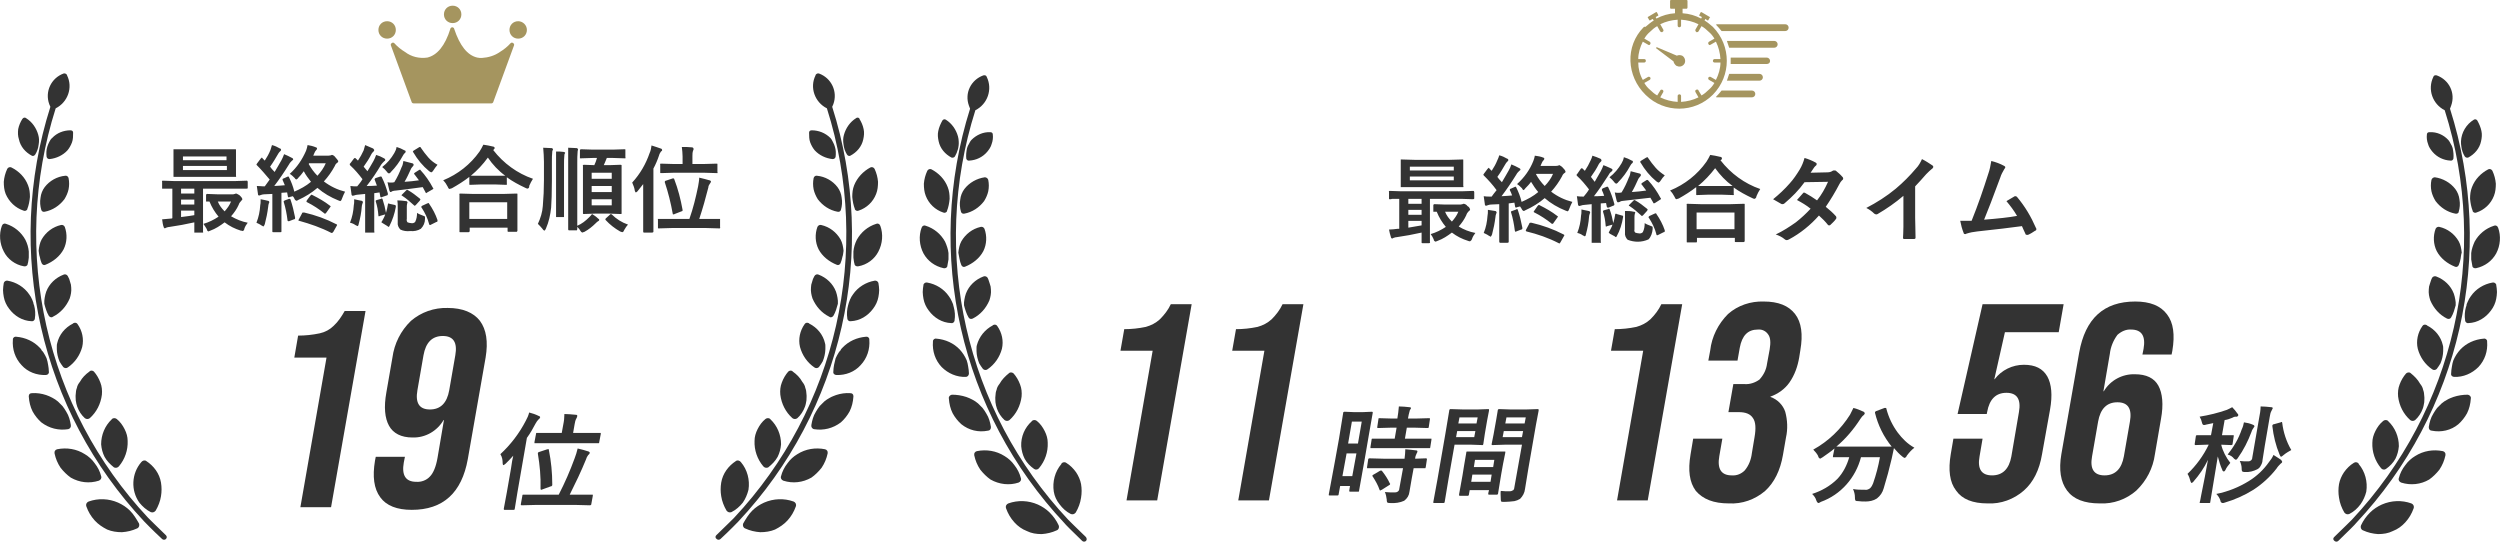
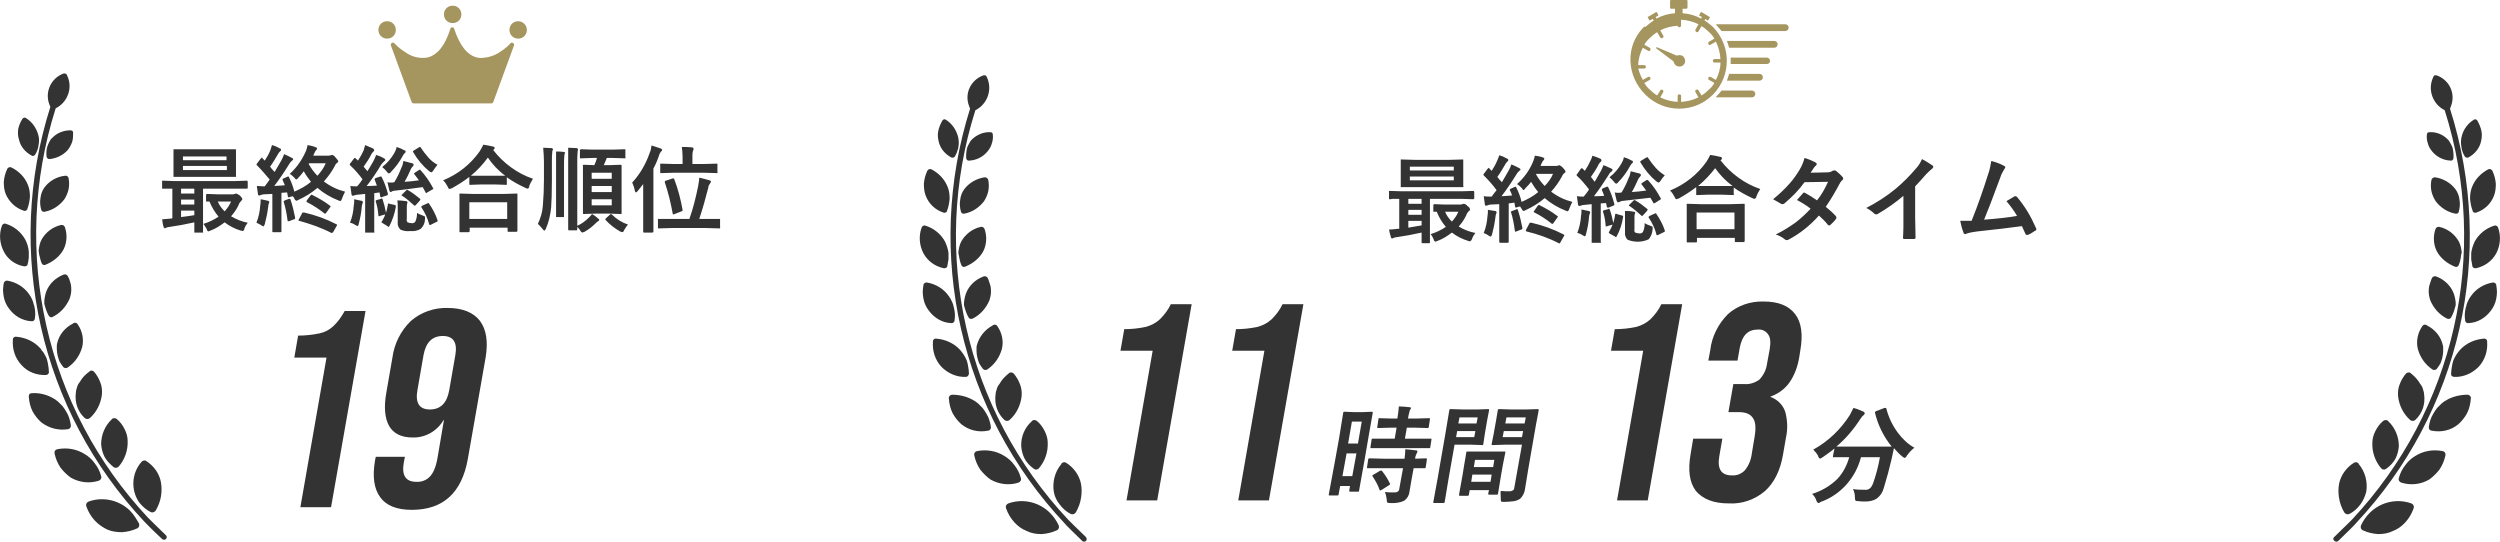
<svg xmlns="http://www.w3.org/2000/svg" version="1.1" id="グループ_40" x="0px" y="0px" viewBox="0 0 660 143" style="enable-background:new 0 0 660 143;" xml:space="preserve">
  <style type="text/css">
	.st0{fill-rule:evenodd;clip-rule:evenodd;fill:#333333;}
	.st1{fill-rule:evenodd;clip-rule:evenodd;fill:#A5955F;}
</style>
  <path id="シェイプ_600_のコピー_2" class="st0" d="M251.2,41.6c0.3,0.1,0.7,0,0.9-0.3c0.7-1.2,1.1-2.6,1-4  c0-0.4-0.1-0.9-0.2-1.3c-0.5-1.8-1.6-3.4-3.2-4.4c-0.3-0.2-0.7-0.1-0.9,0.2c-0.5,0.9-0.9,1.8-1.1,2.8c-0.2,0.9-0.1,1.8,0.1,2.7  C248.2,39.2,249.5,40.7,251.2,41.6z M255.8,38c-0.2,0.3-0.4,0.7-0.5,1.1c-0.2,0.9-0.3,1.9-0.2,2.8c0.1,0.3,0.4,0.6,0.8,0.5  c0,0,0,0,0,0c1.8-0.1,3.5-0.9,4.7-2.3c0.5-0.6,1-1.3,1.2-2.1c0.3-0.8,0.4-1.7,0.3-2.5c0-0.3-0.2-0.6-0.6-0.6c-0.1,0-0.1,0-0.1,0  c-1.8-0.1-3.6,0.7-4.9,2C256.2,37.2,256,37.6,255.8,38L255.8,38z M249,56.1c0.4,0.2,0.8,0,1-0.3c0,0,0,0,0-0.1  c0.4-1,0.6-2.1,0.7-3.2c0-1.1-0.1-2.1-0.5-3.1c-0.8-2.1-2.4-3.7-4.3-4.7c-0.4-0.2-0.9,0-1.1,0.4c0,0,0,0,0,0  c-0.5,1.1-0.8,2.2-0.9,3.4c0,1.1,0.1,2.2,0.5,3.2C245.2,53.8,246.9,55.4,249,56.1L249,56.1z M254.6,56.4c2.1-0.4,3.9-1.6,5.2-3.3  c0.5-0.8,0.9-1.7,1.1-2.6c0.2-1,0.2-2,0-3c-0.1-0.4-0.5-0.7-0.9-0.7c-2.1,0.3-4.1,1.4-5.4,3.1c-0.6,0.8-1,1.8-1.1,2.8  c-0.2,1.1-0.1,2.2,0.2,3.2C253.8,56.3,254.2,56.5,254.6,56.4L254.6,56.4z M249.1,70.8c0.4,0.1,0.9-0.1,1-0.5c0,0,0-0.1,0-0.1  c0.1-0.6,0.2-1.1,0.3-1.7c0-0.6,0-1.1,0-1.7c-0.1-1-0.5-2.1-0.9-3c-1.1-2-2.9-3.5-5.1-4.2c-0.4-0.2-0.8,0-1,0.3c0,0.1,0,0.1-0.1,0.2  c-0.8,2.2-0.6,4.7,0.5,6.8C244.9,68.9,246.8,70.3,249.1,70.8L249.1,70.8z M253.3,68.3c0.1,0.6,0.3,1.2,0.5,1.7  c0.2,0.4,0.6,0.6,1,0.4c0,0,0,0,0,0c2-0.8,3.8-2.2,4.8-4.1c0.9-1.8,1-4,0.3-5.9c-0.2-0.4-0.6-0.6-1-0.5c-2.2,0.5-4,1.9-5.1,3.8  c-0.5,0.9-0.7,2-0.8,3C253.1,67.2,253.2,67.8,253.3,68.3L253.3,68.3z M252,84.6c0.2-1.2,0.1-2.4-0.2-3.5c-0.1-0.2-0.1-0.5-0.2-0.8  c-0.1-0.2-0.2-0.5-0.3-0.7c-0.2-0.5-0.5-1-0.8-1.4c-1.3-1.9-3.4-3.2-5.7-3.6c-0.4-0.1-0.8,0.1-1,0.5c0,0,0,0.1,0,0.1  c-0.1,0.6-0.2,1.3-0.2,1.9c0,0.6,0.1,1.2,0.2,1.8c0.2,1.1,0.7,2.2,1.4,3.1c1.4,1.9,3.5,3.2,5.9,3.3c0.4,0.1,0.8-0.2,0.9-0.6  C252,84.7,252,84.6,252,84.6L252,84.6z M255.7,83.8c0.2,0.4,0.7,0.5,1.1,0.3c2-1,3.5-2.7,4.4-4.8c0.3-0.9,0.5-1.9,0.4-2.9  c0-0.5-0.1-1-0.3-1.5c-0.2-0.5-0.3-1.1-0.6-1.6c-0.2-0.3-0.7-0.5-1.1-0.3c-2.1,0.8-3.8,2.4-4.6,4.5c-0.2,0.5-0.3,1.1-0.4,1.6  c0,0.2-0.1,0.5-0.1,0.7c0,0.3,0,0.5,0,0.8C254.8,81.7,255.1,82.8,255.7,83.8L255.7,83.8z M255.8,98.6c0-0.6-0.1-1.2-0.2-1.8  c-0.1-0.6-0.2-1.2-0.4-1.7c-0.2-0.5-0.5-1-0.8-1.5c-0.2-0.2-0.3-0.5-0.5-0.7c-0.2-0.2-0.3-0.4-0.5-0.6c-1.6-1.7-3.8-2.7-6.2-2.9  c-0.4-0.1-0.9,0.2-0.9,0.7c0,0,0,0.1,0,0.1c-0.2,2.5,0.6,4.9,2.3,6.7c1.7,1.7,4,2.7,6.4,2.6C255.4,99.5,255.8,99.1,255.8,98.6  C255.8,98.6,255.8,98.6,255.8,98.6L255.8,98.6z M257.9,91.1c-0.1,0.3-0.1,0.5-0.1,0.8c0,0.3,0,0.5,0,0.8c0,0.5,0.1,1.1,0.2,1.6  c0.1,0.5,0.3,1.1,0.5,1.6c0.3,0.5,0.6,1,1,1.5c0.3,0.3,0.8,0.4,1.2,0.1c1.9-1.3,3.2-3.2,3.8-5.4c0.5-2.1,0-4.3-1.2-6  c-0.2-0.4-0.7-0.5-1.1-0.3c0,0-0.1,0-0.1,0.1C260,87,258.5,88.9,257.9,91.1L257.9,91.1z M260.8,113.7c0.5,0,0.8-0.4,0.8-0.9  c0,0,0-0.1,0-0.1c-0.2-1.2-0.5-2.4-1.2-3.5c-0.3-0.5-0.6-1-1-1.5c-0.4-0.4-0.8-0.8-1.2-1.2c-0.5-0.4-0.9-0.7-1.5-1  c-0.5-0.3-1.1-0.5-1.6-0.7c-1.2-0.4-2.5-0.6-3.8-0.6c-0.5,0.1-0.9,0.5-0.8,1c0.1,1.4,0.4,2.7,1,3.9c0.6,1.1,1.4,2.1,2.3,2.9  C255.8,113.6,258.3,114.2,260.8,113.7L260.8,113.7z M263.1,102.9c-0.2,0.5-0.3,1.1-0.3,1.6c-0.1,0.6,0,1.1,0,1.7  c0.1,0.6,0.2,1.2,0.4,1.7c0.4,1.1,1.1,2.2,2,3c0.4,0.3,0.9,0.3,1.3,0c1.8-1.6,2.9-3.8,3.2-6.2c0.1-1.1,0-2.2-0.4-3.2  c-0.4-1.1-1-2.1-1.7-2.9c-0.3-0.3-0.9-0.4-1.2-0.1c-1,0.8-1.9,1.7-2.5,2.8C263.5,101.8,263.2,102.3,263.1,102.9L263.1,102.9z   M268.9,127.4c0.5-0.2,0.8-0.7,0.6-1.2c-0.3-1.2-0.9-2.4-1.7-3.4c-0.7-1-1.6-1.8-2.6-2.4c-2.2-1.4-4.8-1.8-7.3-1.3  c-0.5,0.1-0.8,0.6-0.7,1c0,0,0,0,0,0.1c0.3,1.4,0.8,2.6,1.6,3.8c0.8,1,1.7,1.9,2.7,2.6C263.8,127.9,266.5,128.2,268.9,127.4  L268.9,127.4z M269.6,117.8c0.1,1.2,0.4,2.3,0.9,3.3c0.6,1.1,1.5,2,2.5,2.7c0.4,0.3,1,0.2,1.3-0.2c1.6-1.9,2.4-4.3,2.3-6.7  c0-1.1-0.3-2.1-0.8-3.1c-0.5-1-1.2-2-2.1-2.7c-0.4-0.3-1-0.3-1.3,0.1C270.5,112.9,269.5,115.3,269.6,117.8L269.6,117.8z   M277.1,135.3c-0.9-0.9-2-1.6-3.1-2.1c-2.5-1.1-5.3-1.2-7.8-0.3c-0.5,0.2-0.8,0.7-0.6,1.3c0,0,0,0,0,0c0.5,1.4,1.2,2.6,2.2,3.7  c0.9,1,2,1.8,3.3,2.3c1.2,0.6,2.5,0.8,3.9,0.8c1.4-0.1,2.7-0.4,4-1c0.5-0.2,0.7-0.8,0.5-1.3C278.9,137.4,278.1,136.3,277.1,135.3  L277.1,135.3z M279.7,133.1c0.8,1.1,1.8,2,3,2.6c0.5,0.2,1,0,1.3-0.4c0.7-1.2,1.2-2.5,1.4-3.9c0.2-1.2,0.2-2.4,0-3.6  c-0.2-1.1-0.7-2.2-1.3-3.1c-0.7-1-1.6-1.9-2.6-2.5c-0.4-0.3-1-0.2-1.3,0.2c0,0,0,0.1,0,0.1c-1.7,2-2.4,4.7-2,7.3  C278.4,131,278.9,132.1,279.7,133.1L279.7,133.1z M286.7,141.8c-2.4-2.3-4.7-4.6-4.7-4.6c-27.1-28.9-36.5-70.3-24.5-108.1  c3.2-1.6,4.6-5.5,3-8.8c0,0,0,0,0,0c-0.1-0.4-0.5-0.5-0.9-0.4c-3.3,1.2-5,4.7-3.8,8c0.1,0.3,0.2,0.5,0.3,0.8  C244,67,253.5,108.8,281,138.1c0,0.1,2.3,2.4,4.7,4.7c0.1,0.1,0.3,0.2,0.5,0.2c0.2,0,0.4-0.1,0.5-0.2  C287,142.5,286.9,142.1,286.7,141.8C286.7,141.8,286.7,141.8,286.7,141.8L286.7,141.8z" />
  <path id="シェイプ_600_のコピー_2-2" class="st0" d="M651.6,41.6c-0.3,0.1-0.7,0-0.9-0.3c-0.5-0.8-0.8-1.7-0.9-2.6  c-0.1-0.5-0.1-0.9-0.1-1.4c0.1-2.3,1.4-4.5,3.4-5.7c0.3-0.2,0.7-0.1,0.9,0.2c0.5,0.9,0.9,1.8,1.1,2.8c0.2,0.9,0.1,1.8-0.1,2.7  C654.6,39.2,653.3,40.7,651.6,41.6z M647,38c0.2,0.3,0.4,0.7,0.5,1.1c0.2,0.9,0.3,1.9,0.2,2.8c-0.1,0.3-0.4,0.6-0.8,0.5c0,0,0,0,0,0  c-1.8-0.1-3.5-0.9-4.7-2.3c-0.5-0.6-1-1.3-1.2-2.1c-0.3-0.8-0.4-1.7-0.3-2.5c0-0.3,0.2-0.6,0.6-0.6c0.1,0,0.1,0,0.2,0  c1.8-0.1,3.6,0.7,4.8,2C646.6,37.2,646.8,37.6,647,38L647,38z M653.8,56.1c-0.4,0.2-0.8,0-1-0.3c0,0,0,0,0-0.1  c-0.4-1-0.6-2.1-0.7-3.2c0-1.1,0.1-2.1,0.5-3.1c0.8-2.1,2.4-3.7,4.3-4.7c0.4-0.2,0.9,0,1.1,0.4c0,0,0,0,0,0c0.5,1.1,0.8,2.2,0.9,3.4  c0,1.1-0.1,2.2-0.5,3.2C657.6,53.8,655.9,55.4,653.8,56.1L653.8,56.1z M648.2,56.4c-2.1-0.4-3.9-1.6-5.2-3.3  c-0.5-0.8-0.9-1.7-1.1-2.6c-0.2-1-0.2-2,0-3c0.1-0.4,0.5-0.7,0.9-0.7c2.1,0.3,4.1,1.4,5.4,3.1c0.6,0.8,1,1.8,1.1,2.8  c0.2,1.1,0.1,2.2-0.2,3.2C649.1,56.3,648.6,56.5,648.2,56.4L648.2,56.4z M653.7,70.8c-0.4,0.1-0.9-0.1-1-0.5c0,0,0-0.1,0-0.1  c-0.1-0.6-0.2-1.1-0.3-1.7c0-0.6,0-1.1,0-1.7c0.1-1,0.5-2.1,0.9-3c1.1-2,2.9-3.5,5.1-4.2c0.4-0.2,0.8,0,1,0.3c0,0.1,0,0.1,0.1,0.2  c0.8,2.2,0.6,4.7-0.5,6.8C657.9,68.9,656,70.3,653.7,70.8L653.7,70.8z M649.6,68.3c-0.1,0.6-0.3,1.2-0.5,1.7c-0.2,0.4-0.6,0.6-1,0.4  c0,0,0,0,0,0c-2-0.8-3.8-2.2-4.8-4.1c-0.9-1.8-1-4-0.3-5.9c0.2-0.4,0.6-0.6,1-0.5c2.2,0.5,4,1.9,5.1,3.8c0.5,0.9,0.7,2,0.8,3  C649.7,67.2,649.7,67.8,649.6,68.3L649.6,68.3z M650.8,84.6c-0.2-1.2-0.1-2.4,0.2-3.5c0.1-0.2,0.2-0.5,0.2-0.8  c0.1-0.2,0.2-0.5,0.3-0.7c0.2-0.5,0.5-1,0.8-1.4c1.3-1.9,3.4-3.2,5.7-3.6c0.4-0.1,0.8,0.1,1,0.5c0,0,0,0.1,0,0.1  c0.1,0.6,0.2,1.3,0.2,1.9c0,0.6-0.1,1.2-0.2,1.8c-0.2,1.1-0.7,2.2-1.4,3.1c-1.4,1.9-3.5,3.2-5.9,3.3c-0.4,0.1-0.8-0.2-0.9-0.6  C650.8,84.7,650.8,84.6,650.8,84.6L650.8,84.6z M647.1,83.8c-0.2,0.4-0.7,0.5-1.1,0.3c-2-1-3.5-2.7-4.4-4.8  c-0.3-0.9-0.5-1.9-0.4-2.9c0-0.5,0.1-1,0.3-1.5c0.2-0.5,0.3-1.1,0.6-1.6c0.2-0.3,0.7-0.5,1.1-0.3c2.1,0.8,3.8,2.4,4.6,4.5  c0.2,0.5,0.3,1.1,0.4,1.6c0,0.2,0.1,0.5,0.1,0.7c0,0.3,0,0.5,0,0.8C648,81.7,647.7,82.8,647.1,83.8L647.1,83.8z M647.1,98.6  c0-0.6,0.1-1.2,0.2-1.8c0.1-0.6,0.2-1.2,0.4-1.7c0.2-0.5,0.5-1,0.8-1.5c0.2-0.2,0.3-0.5,0.5-0.7c0.2-0.2,0.3-0.4,0.5-0.6  c1.6-1.7,3.8-2.7,6.2-2.9c0.4-0.1,0.9,0.2,0.9,0.7c0,0,0,0.1,0,0.1c0.2,2.5-0.6,4.9-2.3,6.7c-1.7,1.7-4,2.7-6.4,2.6  C647.4,99.5,647,99.1,647.1,98.6C647.1,98.6,647.1,98.6,647.1,98.6L647.1,98.6z M644.9,91.1c0.1,0.3,0.1,0.5,0.1,0.8  c0,0.3,0,0.5,0,0.8c0,0.5-0.1,1.1-0.2,1.6c-0.1,0.5-0.3,1.1-0.5,1.6c-0.3,0.5-0.6,1-1,1.5c-0.3,0.3-0.8,0.4-1.2,0.1  c-1.9-1.3-3.2-3.2-3.8-5.4c-0.5-2.1,0-4.3,1.2-6c0.2-0.4,0.7-0.5,1.1-0.3c0,0,0.1,0,0.1,0.1C642.9,87,644.4,88.9,644.9,91.1  L644.9,91.1z M642,113.7c-0.5,0-0.8-0.4-0.8-0.9c0,0,0-0.1,0-0.1c0.2-1.2,0.5-2.4,1.2-3.5c0.3-0.5,0.6-1,1-1.5  c0.4-0.4,0.8-0.8,1.2-1.2c0.5-0.4,0.9-0.7,1.5-1c0.5-0.3,1.1-0.5,1.6-0.7c1.2-0.4,2.5-0.6,3.8-0.6c0.5,0.1,0.9,0.5,0.8,1  c-0.1,1.4-0.4,2.7-1,3.9c-0.6,1.1-1.4,2.1-2.3,2.9C647.1,113.6,644.5,114.2,642,113.7L642,113.7z M639.7,102.9  c0.2,0.5,0.3,1.1,0.3,1.6c0.1,0.6,0,1.1,0,1.7c-0.1,0.6-0.2,1.2-0.4,1.7c-0.4,1.1-1.1,2.2-2,3c-0.4,0.3-0.9,0.3-1.3,0  c-1.8-1.6-2.9-3.8-3.2-6.2c-0.1-1.1,0-2.2,0.4-3.2c0.4-1.1,1-2.1,1.7-2.9c0.3-0.3,0.9-0.4,1.2-0.1c1,0.8,1.9,1.7,2.5,2.8  C639.3,101.8,639.6,102.3,639.7,102.9L639.7,102.9z M633.9,127.4c-0.5-0.2-0.8-0.7-0.6-1.2c0.3-1.2,0.9-2.4,1.7-3.4  c0.7-1,1.6-1.8,2.6-2.4c2.2-1.4,4.8-1.8,7.3-1.3c0.5,0.1,0.8,0.6,0.7,1c0,0,0,0,0,0.1c-0.3,1.4-0.8,2.6-1.6,3.8  c-0.8,1-1.7,1.9-2.7,2.6C639.1,127.9,636.4,128.2,633.9,127.4L633.9,127.4z M633.3,117.8c-0.1,1.2-0.4,2.3-0.9,3.3  c-0.6,1.1-1.5,2-2.5,2.7c-0.4,0.3-1,0.2-1.3-0.2c-1.6-1.9-2.4-4.3-2.3-6.7c0-1.1,0.3-2.1,0.8-3.1c0.5-1,1.2-2,2.1-2.7  c0.4-0.3,1-0.3,1.3,0.1C632.3,112.9,633.3,115.3,633.3,117.8L633.3,117.8z M625.7,135.3c0.9-0.9,2-1.6,3.1-2.1  c2.5-1.1,5.3-1.2,7.8-0.3c0.5,0.2,0.8,0.7,0.6,1.3c0,0,0,0,0,0c-0.5,1.4-1.2,2.6-2.2,3.7c-0.9,1-2,1.8-3.3,2.3  c-1.2,0.6-2.5,0.8-3.9,0.8c-1.4-0.1-2.7-0.4-4-1c-0.5-0.2-0.7-0.8-0.5-1.3C623.9,137.4,624.7,136.3,625.7,135.3L625.7,135.3z   M623.2,133.1c-0.8,1.1-1.8,2-3,2.6c-0.5,0.2-1,0-1.3-0.4c-0.7-1.2-1.2-2.5-1.4-3.9c-0.2-1.2-0.2-2.4,0-3.6c0.2-1.1,0.7-2.2,1.3-3.1  c0.7-1,1.6-1.9,2.6-2.5c0.4-0.3,1-0.2,1.3,0.2c0,0,0,0.1,0,0.1c1.7,2,2.4,4.7,2,7.3C624.4,131,623.9,132.1,623.2,133.1L623.2,133.1z   M616.2,141.8c2.4-2.3,4.7-4.6,4.7-4.6c27.1-28.9,36.5-70.3,24.5-108.1c-3.2-1.6-4.6-5.5-3-8.8c0,0,0,0,0,0c0.1-0.4,0.5-0.5,0.9-0.4  c3.3,1.2,5,4.7,3.8,8c-0.1,0.3-0.2,0.5-0.3,0.8c12.2,38.3,2.7,80.1-24.8,109.4c0,0.1-2.3,2.4-4.7,4.7c-0.1,0.1-0.3,0.2-0.5,0.2  c-0.2,0-0.4-0.1-0.5-0.2C615.9,142.5,615.9,142.1,616.2,141.8C616.1,141.8,616.2,141.8,616.2,141.8L616.2,141.8z" />
  <path id="_11" class="st0" d="M297.4,132.1h8.1l9.1-51.8h-5.5c-0.7,1.5-1.7,2.8-2.9,4c-1.1,1-2.3,1.6-3.7,2  c-1.9,0.4-3.8,0.6-5.7,0.6l-1,5.7h8.5L297.4,132.1z M326.9,132.1h8.1l9.1-51.8h-5.5c-0.7,1.5-1.7,2.8-2.9,4c-1.1,1-2.3,1.6-3.7,2  c-1.9,0.4-3.8,0.6-5.7,0.6l-1,5.7h8.5L326.9,132.1z" />
  <path id="_13" class="st0" d="M426.9,132.1h8.1l9.1-51.8h-5.5c-0.7,1.5-1.7,2.8-2.9,4c-1.1,1-2.3,1.6-3.7,2  c-1.9,0.4-3.8,0.6-5.7,0.6l-1,5.7h8.5L426.9,132.1z M456.4,132.9c3.5,0.2,6.9-1,9.6-3.3c2.4-2.2,4-5.4,4.7-9.5l0.8-4.6  c0.5-2.2,0.4-4.6-0.2-6.8c-0.6-1.8-2.1-3.3-3.9-3.9l0-0.1c2-0.7,3.8-2,5-3.7c1.4-2,2.2-4.3,2.6-6.7l0.3-1.9c0.7-4.1,0.3-7.3-1.4-9.5  s-4.4-3.3-8.3-3.3c-3.4-0.1-6.8,1-9.4,3.3c-2.6,2.6-4.3,6-4.7,9.6l-0.5,2.7h7.7l0.6-3.4c0.6-3.2,2.1-4.8,4.8-4.8  c1.1-0.1,2.1,0.4,2.7,1.3c0.6,0.8,0.7,2.1,0.4,3.9l-0.7,3.8c-0.2,1.6-0.9,3-2,4.2c-1.1,0.8-2.5,1.3-3.9,1.2h-3l-1.3,7.4h2.7  c1.9,0,3.1,0.5,3.8,1.6c0.7,1,0.8,2.7,0.4,5l-0.7,4.2c-0.2,1.7-0.8,3.3-1.9,4.6c-0.9,0.9-2.1,1.4-3.4,1.3c-2.8,0-3.9-1.7-3.3-5.1  l0.8-4.6h-7.7l-0.7,4.2c-0.7,4.2-0.3,7.3,1.4,9.6C449.6,131.8,452.4,132.9,456.4,132.9L456.4,132.9L456.4,132.9z" />
-   <path id="_56" class="st0" d="M524.7,132.9c3.5,0.2,7-1.1,9.6-3.4c2.5-2.2,4.1-5.4,4.8-9.6l2.1-11.7c0.7-3.9,0.4-6.8-0.7-8.8  c-1.2-2.1-3.2-3.1-6.2-3.1c-3,0-5.9,1.4-7.7,3.8h-0.1l2.8-12.4h14.2l1.3-7.4h-21.4l-6.6,29h7.7l0.1-0.5c0.6-3.4,2.3-5.1,5.1-5.1  c2.8,0,3.9,1.7,3.3,5.1l-2,11.7c-0.6,3.3-2.3,5-5.1,5s-3.9-1.7-3.3-5l0.8-4.7h-7.7l-0.7,4.1c-0.7,4.2-0.3,7.4,1.4,9.6  C518,131.8,520.8,132.9,524.7,132.9L524.7,132.9L524.7,132.9z M554.3,132.9c3.6,0.2,7.1-1.1,9.7-3.4c2.7-2.6,4.4-5.9,4.9-9.6  l1.6-9.3c0.7-3.8,0.4-6.8-0.7-8.8s-3.2-3-6.2-3c-3.3-0.1-6.5,1.6-8.2,4.5h-0.1l1.7-9.9c0.2-1.8,0.9-3.5,2-5c1-0.9,2.3-1.5,3.6-1.4  c2.8,0,3.9,1.7,3.3,5.1l-0.3,1.5h7.7l0.2-1c0.7-4.2,0.3-7.4-1.4-9.6c-1.7-2.3-4.5-3.4-8.4-3.4c-8.3,0-13.2,4.5-14.8,13.5l-4.7,26.8  c-0.7,4.1-0.2,7.3,1.5,9.6C547.4,131.8,550.3,132.9,554.3,132.9L554.3,132.9L554.3,132.9z M555.6,125.5c-2.8,0-3.9-1.7-3.3-5  l1.6-9.2c0.6-3.4,2.3-5.1,5.1-5.1s3.9,1.7,3.3,5.1l-1.6,9.2C560.1,123.8,558.4,125.5,555.6,125.5L555.6,125.5L555.6,125.5z" />
  <path id="時間" class="st0" d="M360.3,121.1l1.1-6.4l1-5.7c0-0.1,0-0.1,0-0.2c-0.1-0.1-0.2-0.1-0.2-0.1l-2.4,0.1h-2.4l-2.4-0.1  c-0.1,0-0.2,0-0.3,0.1c-0.1,0-0.1,0.1-0.1,0.2l-1.1,6.8l-1.1,6.1l-1.6,8.6c0,0.1,0,0.1,0,0.2c0,0.1,0.1,0.1,0.2,0.1h2.1  c0.2,0,0.3-0.1,0.3-0.3c0,0,0,0,0,0l0.4-2.2h2.6l-0.2,1.2c0,0.2,0,0.3,0.2,0.3h2.3c0.1-0.1,0.1-0.2,0.1-0.3L360.3,121.1z   M355.5,119.7h2.6l-1.1,6h-2.6L355.5,119.7z M358.5,117.1h-2.6l1-5.8h2.6L358.5,117.1z M373.5,118.3h4c0.1-0.1,0.1-0.2,0.1-0.3  l0.3-1.9c0-0.1,0-0.2,0-0.3h-7l0.5-2.9h1.9l3.5,0.1h0.3c0-0.1,0.1-0.2,0.1-0.3l0.3-2c0-0.1,0-0.1,0-0.2c0-0.1-0.1-0.1-0.3-0.1  l-3.6,0.1h-1.9c0.1-0.7,0.3-1.5,0.5-2.2c0.1-0.2,0.2-0.3,0.3-0.5c0-0.2-0.1-0.3-0.4-0.3c-0.9-0.1-1.9-0.2-2.8-0.2  c-0.1,1.1-0.2,2.1-0.4,3.2h-1.3l-3.5-0.1H364c-0.1,0.1-0.1,0.2-0.1,0.3l-0.3,2c0,0.1,0,0.1,0,0.2c0,0.1,0.1,0.1,0.3,0.1l3.5-0.1h1.3  l-0.5,2.9h-6c-0.1,0.1-0.1,0.2-0.1,0.3l-0.3,1.9c0,0.1,0,0.2,0,0.3H373.5L373.5,118.3z M370.4,123.6l-1,5.5c0,0.5-0.5,0.9-1.1,0.9  c0,0,0,0,0,0c-0.9,0-1.8,0-2.7-0.1c0.3,0.6,0.4,1.3,0.5,2c0,0.2,0,0.5,0.1,0.7c0.2,0.2,0.5,0.2,0.8,0.2c1.3,0.1,2.6-0.1,3.7-0.6  c0.8-0.6,1.3-1.4,1.4-2.4l0.6-3.5l0.5-2.7h3.1c0-0.1,0.1-0.2,0.1-0.3l0.3-2c0-0.1,0-0.1,0-0.2c-0.1-0.1-0.2-0.1-0.3-0.1l-2.8,0.1  c0-0.5,0.2-1,0.4-1.4c0.1-0.2,0.2-0.3,0.2-0.5c0-0.2-0.1-0.3-0.4-0.3c-0.7-0.1-1.6-0.2-2.8-0.3c0,0.8-0.1,1.7-0.2,2.5h-5.5l-3.7-0.1  c-0.1,0-0.2,0-0.3,0.1c-0.1,0-0.1,0.1-0.1,0.2l-0.3,2c0,0.1,0,0.2,0,0.3L370.4,123.6L370.4,123.6z M364.6,124.2  c-0.1,0-0.2,0.1-0.3,0.1l-1.7,1c-0.1,0-0.3,0.2-0.3,0.3c0,0.1,0,0.1,0.1,0.2c0.7,1.1,1.4,2.3,1.8,3.5c0,0.1,0.1,0.2,0.2,0.2  c0.1-0.1,0.2-0.1,0.4-0.2l1.9-1.2c0.1,0,0.3-0.2,0.3-0.3c0-0.1,0-0.1-0.1-0.2c-0.5-1.1-1.2-2.2-2-3.2  C364.8,124.3,364.7,124.2,364.6,124.2L364.6,124.2L364.6,124.2z M396.2,131.6c0,0.3,0,0.5,0.1,0.8c0.2,0.1,0.5,0.1,0.8,0.1  c0.9,0,1.8-0.1,2.7-0.2c0.5-0.1,1-0.3,1.5-0.6c0.7-0.7,1.2-1.6,1.3-2.6l0.9-5.5l2-11.5l0.7-3.7c0-0.1,0-0.2,0-0.3  c-0.1-0.1-0.2-0.1-0.2-0.1l-3.1,0.1h-4.1l-3-0.1c-0.1,0-0.2,0-0.3,0.1c-0.1,0.1-0.1,0.2-0.1,0.3l-0.4,2.4l-0.7,3.9l-0.5,2.5  c0,0.1,0,0.1,0,0.2c0,0.1,0.1,0.1,0.3,0.1l3.1-0.1h4.6l-2,11.2c0,0.3-0.1,0.6-0.3,0.8c-0.3,0.2-0.6,0.3-1,0.3c-0.8,0-1.5,0-2.3-0.1  C396.1,130.2,396.2,130.9,396.2,131.6L396.2,131.6L396.2,131.6z M397,113.8h5.1l-0.3,1.6h-5.1L397,113.8z M402.5,111.8h-5.1l0.3-1.6  h5.1L402.5,111.8z M386.3,108.1l-3.3-0.1c-0.1,0-0.2,0-0.3,0.1c-0.1,0.1-0.1,0.2-0.1,0.3l-1,6l-2.1,12.1l-1.1,6c0,0.1,0,0.1,0,0.2  c0,0.1,0.1,0.1,0.2,0.1h2.4c0.1,0,0.2,0,0.3-0.1c0.1,0,0.1-0.1,0.1-0.2l1-6l1.6-9.1h4.5l2.8,0.1h0.2c0-0.1,0.1-0.2,0.1-0.3l0.4-2.7  l0.6-3.5l0.5-2.6c0-0.1,0-0.2,0-0.3c-0.1-0.1-0.1-0.1-0.2-0.1l-2.8,0.1H386.3L386.3,108.1z M384.4,115.4l0.3-1.6h4.8l-0.3,1.6H384.4  z M389.8,111.8H385l0.3-1.6h4.8L389.8,111.8z M387.7,130.8c0.1-0.1,0.1-0.2,0.1-0.3l0.2-1.1h5.1l-0.2,0.8c0,0.1,0,0.2,0,0.3  c0.1,0.1,0.2,0.1,0.2,0.1h2c0.1,0,0.2,0,0.3-0.1c0.1-0.1,0.1-0.2,0.1-0.3l0.8-4.9l0.5-2.8l0.6-3c0-0.1,0-0.2,0-0.3h-10.2  c-0.1,0.1-0.1,0.2-0.1,0.3l-0.6,3.5l-0.4,2.5l-0.9,5c0,0.1,0,0.2,0,0.3c0.1,0.1,0.2,0.1,0.3,0.1h2  C387.5,130.9,387.6,130.9,387.7,130.8L387.7,130.8z M388.7,125.3h5.1l-0.3,1.9h-5.1L388.7,125.3z M394.5,121.4l-0.3,1.9h-5.1  l0.3-1.9H394.5L394.5,121.4z" />
  <path id="分" class="st0" d="M501,114.2c-1.4-1.9-2.4-4-3-6.3c0-0.2-0.1-0.2-0.2-0.2h-0.3l-2.1,0.8c-0.2,0-0.3,0.2-0.4,0.3  c0,0.1,0,0.1,0,0.2c0.8,3.3,2.3,6.3,4.4,8.9h-14.6c2.5-2.1,4.6-4.6,6.4-7.4c0.2-0.3,0.5-0.7,0.8-0.9c0.1-0.1,0.2-0.2,0.3-0.4  c0-0.2-0.1-0.4-0.3-0.5c-0.9-0.4-1.8-0.8-2.7-1c-0.3,0.6-0.6,1.2-0.9,1.8c-2.4,3.8-5.7,7-9.7,9.2c0.5,0.5,1,1.1,1.3,1.7  c0,0.3,0.2,0.5,0.5,0.7c0.1,0,0.3-0.2,0.7-0.4c1.1-0.8,2.2-1.5,3.1-2.3l-0.4,2c0,0.1,0,0.2,0,0.3h4.3c-0.6,2.1-1.6,4.1-3.1,5.7  c-1.9,1.9-4.2,3.2-6.7,4c0.5,0.5,0.9,1,1.1,1.7c0.1,0.3,0.2,0.5,0.5,0.7c0.3,0,0.5-0.2,0.7-0.3c5.3-1.9,9.2-6.4,10.6-11.8h5  c-0.4,2.3-1,4.6-1.8,6.9c-0.2,0.5-0.4,0.9-0.8,1.3c-0.4,0.3-0.9,0.5-1.4,0.4c-1.1,0-2.1,0-3.1-0.2c0.3,0.7,0.5,1.4,0.5,2.2  c0,0.3,0,0.5,0.1,0.8c0.2,0.2,0.5,0.2,0.8,0.2c0.6,0.1,1.3,0.1,1.9,0.1c1,0,2.1-0.2,3-0.8c0.9-0.7,1.5-1.6,1.8-2.7  c0.8-2.6,1.5-5.2,2.1-7.8c0.4-1.8,0.6-2.7,0.6-2.8c0.7,0.8,1.4,1.6,2.3,2.3c0.1,0.1,0.3,0.2,0.5,0.3c0.3-0.1,0.5-0.3,0.6-0.6  c0.6-0.8,1.2-1.5,2-2.1C503.6,117.2,502.2,115.8,501,114.2L501,114.2L501,114.2z" />
-   <path id="秒" class="st0" d="M587.9,108.2c-2.3,0.8-4.7,1.4-7.2,1.8c0.3,0.5,0.5,1,0.6,1.5c0,0.2,0.1,0.3,0.2,0.5  c0,0.1,0.2,0.2,0.3,0.2c0,0,0,0,0,0c0.2,0,0.4,0,0.6-0.1l1.9-0.4l-0.6,3.2H580c-0.2,0-0.3,0.1-0.3,0.3l0,0l-0.3,2  c0,0.2,0,0.3,0.2,0.3l2.9-0.1h0.6c-1.4,2.9-3.3,5.5-5.6,7.7c0.4,0.6,0.6,1.3,0.8,2c0.1,0.3,0.2,0.4,0.3,0.4c0.2-0.1,0.4-0.2,0.5-0.4  c1.5-1.7,2.8-3.6,3.8-5.7c-0.5,2.9-1.1,6-1.8,9.4c-0.2,1.1-0.3,1.7-0.4,1.8c0,0.2,0.1,0.2,0.3,0.2h2.2c0.2,0,0.3,0,0.3-0.2l2-12.1  c0.3,1.2,0.7,2.5,1.2,3.6c0,0.2,0.2,0.3,0.4,0.4c0.2-0.1,0.3-0.2,0.4-0.4c0.3-0.7,0.8-1.3,1.3-1.9c-1.1-1.4-2-3.1-2.4-4.8l2.6,0.1  c0.1,0,0.2,0,0.3-0.1c0.1,0,0.1-0.1,0.1-0.2l0.3-2c0-0.1,0-0.2,0-0.3h-3.1l0.7-4c0.7-0.1,1.3-0.3,2-0.6c0.3-0.2,0.6-0.3,1-0.3  c0.2,0.1,0.5-0.1,0.6-0.3c0-0.2,0-0.4-0.2-0.5c-0.4-0.6-0.9-1.2-1.4-1.7C588.8,107.8,588.3,108,587.9,108.2L587.9,108.2L587.9,108.2  z M591.8,123.7c0,0.2,0,0.5,0.1,0.7c0.1,0.1,0.3,0.2,0.5,0.2h0.3c1.1,0.1,2.2-0.2,3.2-0.7c0.4-0.2,0.7-0.5,0.9-0.9  c0.3-0.5,0.5-1,0.5-1.5l0.6-3.8l1.3-7.6c0.1-0.6,0.2-1.2,0.5-1.7c0.1-0.2,0.2-0.4,0.3-0.6c0-0.2-0.1-0.3-0.4-0.3  c-0.9-0.1-1.9-0.2-2.8-0.2c0,1-0.2,2.1-0.4,3.1l-1.8,10.4c0,0.6-0.5,1-1,1c0,0,0,0-0.1,0c-0.7,0-1.5,0-2.2-0.1  C591.6,122.3,591.8,123,591.8,123.7L591.8,123.7L591.8,123.7z M586.2,132.2c0,0.3,0.2,0.5,0.5,0.6c0.2,0,0.4,0,0.6-0.1  c2.7-0.8,5.2-1.9,7.6-3.4c2.3-1.5,4.4-3.4,6.1-5.6c0.3-0.5,0.7-0.9,1.1-1.3c0.2-0.1,0.4-0.3,0.4-0.5c-0.1-0.2-0.2-0.4-0.3-0.5  c-0.4-0.3-1.1-0.7-2-1.3c-0.3,0.7-0.7,1.3-1.2,1.9c-1.4,2-3.2,3.7-5.3,5c-2.6,1.6-5.5,2.8-8.6,3.4  C585.6,130.9,586,131.5,586.2,132.2L586.2,132.2L586.2,132.2z M589.8,121.1c0.1,0.1,0.3,0.2,0.5,0.3c0.2-0.1,0.4-0.3,0.5-0.5  c1.5-2.1,2.7-4.5,3.6-6.9c0.1-0.4,0.3-0.7,0.5-1c0.1-0.1,0.2-0.3,0.3-0.5c-0.1-0.2-0.2-0.3-0.5-0.4c-0.7-0.3-1.5-0.5-2.3-0.6  c-0.1,0.6-0.3,1.3-0.6,1.9c-0.8,2.4-2.1,4.6-3.7,6.6C588.9,120.2,589.4,120.6,589.8,121.1L589.8,121.1L589.8,121.1z M602.5,111.6  c0-0.1-0.1-0.2-0.1-0.2c-0.1,0-0.2,0-0.3,0.1l-1.8,0.5c-0.2,0-0.3,0.1-0.4,0.3c0,0.1,0,0.1,0,0.2c0.3,2.6,0.9,5.1,1.9,7.5  c0.1,0.2,0.2,0.5,0.4,0.6c0.2-0.1,0.5-0.3,0.7-0.5c0.6-0.5,1.3-0.9,2-1.3C603.6,116.6,602.8,114.1,602.5,111.6L602.5,111.6  L602.5,111.6z" />
  <path id="最終総合タイム" class="st0" d="M367.2,62.6c0,0.2,0.2,0.3,0.3,0.4c0.1-0.1,0.3-0.1,0.4-0.2  c0.3-0.1,0.6-0.2,0.9-0.2c2.1-0.3,4.3-0.7,6.5-1.2c0,0.6,0,1.1,0,1.7c0,0.5,0,0.8,0,0.8c0,0.1,0,0.1,0,0.2c0.1,0.1,0.2,0.1,0.2,0.1  h1.8c0.1,0,0.2-0.1,0.2-0.1c0-0.1,0.1-0.1,0-0.2l0-3v-8.4h8.4l3,0.1c0.1,0,0.3-0.1,0.3-0.2c0,0,0,0,0-0.1v-1.6  c0-0.1-0.1-0.3-0.2-0.3c0,0,0,0-0.1,0l-3,0.1h-16l-3-0.1c-0.1,0-0.2,0-0.2,0.1c0,0.1-0.1,0.1,0,0.2v1.6c0,0.1,0,0.1,0,0.2  c0.1,0.1,0.1,0.1,0.2,0.1c0.2,0,0.4,0,0.6-0.1h1.9v7.9H369c-0.8,0.1-1.6,0.2-2.3,0.2C366.8,61.3,367,61.9,367.2,62.6L367.2,62.6  L367.2,62.6z M371.8,60.1v-1.8h3.5v1.2C374.7,59.6,373.6,59.8,371.8,60.1L371.8,60.1z M371.8,52.5h3.5v1.3h-3.5V52.5z M371.8,55.4  h3.5v1.3h-3.5V55.4z M373.5,42.2l-3.5-0.1h-0.2c0,0.1,0,0.2,0,0.3l0,2.1v2.6l0,2c0,0.1,0,0.2,0,0.3h16.5c0.1-0.1,0.1-0.2,0-0.3l0-2  v-2.6l0-2.1c0-0.1,0-0.1,0-0.2c0-0.1-0.1-0.1-0.2-0.1l-3.5,0.1H373.5z M372.2,47.6v-1h11.6v1H372.2z M383.8,44v1h-11.6v-1H383.8  L383.8,44z M378.5,63.2c0,0.3,0.2,0.5,0.5,0.6c0,0,0.2-0.1,0.5-0.2c1.4-0.5,2.6-1.3,3.8-2.2c1.3,1,2.7,1.7,4.3,2.2  c0.2,0.1,0.3,0.1,0.5,0.1c0.2-0.1,0.4-0.3,0.5-0.6c0.2-0.6,0.5-1.1,0.9-1.6c-1.6-0.3-3.1-0.9-4.4-1.7c0.8-0.9,1.5-1.9,2-3  c0.1-0.4,0.4-0.8,0.7-1.1c0.2-0.1,0.3-0.2,0.3-0.4c-0.1-0.4-0.3-0.7-0.7-0.9c-0.2-0.3-0.5-0.5-0.9-0.6c-0.1,0-0.3,0-0.4,0.1  c-0.2,0-0.3,0.1-0.5,0.1h-4.2l-2.7-0.1c-0.1,0-0.2,0-0.2,0.1c-0.1,0.1-0.1,0.1-0.1,0.2v1.4c0,0.1,0,0.2,0,0.3h0.9  c0.6,1.5,1.4,2.8,2.4,4c-1.2,0.8-2.6,1.5-4,1.9C378,62.2,378.3,62.7,378.5,63.2L378.5,63.2L378.5,63.2z M381.5,55.9h3.5  c-0.4,1-1,1.8-1.7,2.6C382.5,57.7,381.9,56.9,381.5,55.9L381.5,55.9L381.5,55.9z M409.5,50.6c1.1-1.2,2.1-2.6,2.9-4.1  c0.1-0.3,0.3-0.6,0.6-0.8c0.2-0.1,0.3-0.2,0.3-0.4c-0.1-0.4-0.4-0.7-0.7-1c-0.2-0.3-0.6-0.5-0.9-0.7c-0.1,0-0.2,0.1-0.3,0.1  c-0.2,0.1-0.4,0.1-0.7,0.1h-4c0.1-0.2,0.2-0.4,0.3-0.7c0.1-0.3,0.3-0.6,0.5-0.8c0.1-0.1,0.2-0.2,0.2-0.4c0-0.2-0.2-0.3-0.3-0.3  c-0.7-0.3-1.5-0.4-2.2-0.5c-0.1,0.5-0.2,0.9-0.4,1.4c-0.9,2.3-2.4,4.4-4.3,6.1c0.5,0.3,0.9,0.7,1.3,1.1c0.1,0.2,0.2,0.4,0.4,0.5  c0.2-0.1,0.4-0.3,0.5-0.5c0.5-0.5,1-1,1.5-1.7c0.6,1,1.2,1.9,1.9,2.7c-1.3,1.1-2.8,1.9-4.4,2.6c-0.3-1.3-0.8-2.6-1.4-3.8  c-0.1-0.2-0.1-0.2-0.2-0.2H400l-1.1,0.5c-0.1,0-0.3,0.1-0.3,0.2c0,0,0,0,0,0c0,0.1,0,0.1,0,0.2c0.2,0.4,0.4,0.8,0.6,1.4  c-0.6,0.1-1.6,0.1-2.8,0.2c1.3-1.7,2.6-3.6,3.9-5.7c0.2-0.4,0.5-0.7,0.8-1c0.2-0.1,0.3-0.2,0.3-0.4c0-0.1-0.2-0.3-0.3-0.3  c-0.7-0.4-1.4-0.7-2.1-1c-0.2,0.6-0.4,1.1-0.7,1.6c-0.7,1.2-1.3,2.3-1.8,3.1c-0.6-0.6-1-1.1-1.2-1.4c0.8-1.1,1.5-2.3,2.2-3.5  c0.1-0.2,0.3-0.4,0.5-0.6c0.1-0.1,0.2-0.2,0.2-0.3c0-0.2-0.1-0.4-0.3-0.4c-0.7-0.4-1.3-0.7-2.1-0.9c-0.1,0.4-0.3,0.9-0.5,1.3  c-0.4,1-0.9,1.9-1.5,2.8c-0.1-0.1-0.2-0.2-0.3-0.3c-0.1-0.1-0.2-0.2-0.3-0.3c0-0.1-0.1-0.2-0.2-0.2c-0.1,0.1-0.2,0.2-0.3,0.3  l-0.9,1.2l-0.2,0.3c0,0.1,0.1,0.2,0.1,0.2c1.2,1.2,2.4,2.5,3.4,3.9c-0.6,0.7-1,1.3-1.3,1.7h-0.4c-0.6,0-1.1,0-1.7-0.1  c0.1,0.7,0.2,1.4,0.3,2.1c0,0.3,0.1,0.4,0.3,0.4c0.1,0,0.3,0,0.4-0.1c0.3-0.1,0.6-0.2,0.9-0.2l2.2-0.1v6.6l0,3.3  c0,0.1,0.1,0.3,0.2,0.3c0,0,0,0,0.1,0h1.9c0.1,0,0.3-0.1,0.3-0.2c0,0,0,0,0-0.1l0-3.3v-6.8l1.5-0.2l0.2,1.1c0,0.1,0.1,0.2,0.2,0.2  c0.1,0,0.2,0,0.3-0.1l0.8-0.2l0.4,0.6c0.1,0.3,0.3,0.5,0.5,0.6c0.2,0,0.4-0.1,0.5-0.2c1.8-0.8,3.6-1.9,5.1-3.2  c1.6,1.4,3.5,2.5,5.5,3.3c0.2,0.1,0.4,0.1,0.5,0.2c0.3-0.1,0.4-0.4,0.5-0.7c0.2-0.6,0.5-1.2,0.8-1.8  C413.1,52.8,411.2,51.9,409.5,50.6L409.5,50.6L409.5,50.6z M407.8,49.1c-0.9-0.9-1.7-2-2.3-3.1l0.1-0.1h4.4  C409.5,47.1,408.7,48.2,407.8,49.1L407.8,49.1L407.8,49.1z M404,58.8c-0.2,0-0.3,0.2-0.3,0.3l-0.8,1.5c-0.1,0.2-0.1,0.3-0.1,0.3  c0,0.1,0.1,0.1,0.2,0.2c2.9,0.7,5.8,1.7,8.5,3.1c0.1,0,0.2,0.1,0.2,0.1c0.1-0.1,0.2-0.2,0.3-0.4l0.9-1.6c0-0.1,0.1-0.1,0.1-0.2  c0-0.1-0.1-0.1-0.2-0.2c-2.7-1.4-5.5-2.4-8.5-3.1L404,58.8L404,58.8z M406.2,54.1c-0.1,0.1-0.2,0.2-0.3,0.3l-0.9,1.3  c-0.1,0.1-0.1,0.1-0.1,0.2c0,0.1,0.1,0.2,0.2,0.2c0,0,0,0,0,0c1.6,0.8,3.1,1.8,4.5,2.9c0,0.1,0.1,0.1,0.2,0.1c0.1,0,0.3-0.1,0.3-0.2  l1-1.4c0.1-0.1,0.1-0.2,0.2-0.3c0-0.1-0.1-0.1-0.2-0.2c-1.4-1.1-3-2-4.6-2.8C406.4,54.1,406.3,54.1,406.2,54.1L406.2,54.1  L406.2,54.1z M393,62.2c0.2,0.1,0.4,0.2,0.5,0.3c0.2-0.1,0.3-0.4,0.4-0.6c0.4-1.5,0.7-3,0.9-4.6c0-0.3,0.1-0.6,0.2-0.9  c0.1-0.1,0.1-0.3,0.1-0.4c-0.1-0.2-0.2-0.3-0.4-0.3c-0.5-0.1-1.2-0.2-1.9-0.3c0,0.1,0,0.2,0,0.4c0,0.3,0,0.7-0.1,1.2  c-0.1,1.5-0.4,3.1-1,4.5C392.1,61.7,392.6,61.9,393,62.2L393,62.2L393,62.2z M399.2,55.7c-0.1,0-0.3,0.1-0.3,0.2c0,0,0,0,0,0  c0,0,0,0.1,0,0.1c0.5,1.6,0.8,3.2,1,4.8c0,0.2,0.1,0.3,0.2,0.4c0.1,0,0.2-0.1,0.2-0.1l1.3-0.5c0.2,0,0.3-0.1,0.3-0.3  c0,0,0-0.1,0-0.2c-0.3-1.6-0.7-3.2-1.2-4.7c0-0.1-0.1-0.2-0.2-0.2c-0.1,0-0.2,0-0.2,0.1L399.2,55.7z M423.2,49.7  c-0.1,0-0.3,0.2-0.3,0.3c0,0.1,0,0.1,0,0.2c0.2,0.4,0.4,0.9,0.6,1.5c-1.2,0.1-2.1,0.1-2.7,0.1c1.1-1.4,2.4-3.3,3.8-5.5  c0.2-0.4,0.4-0.7,0.8-1c0.2-0.1,0.3-0.3,0.3-0.5c0-0.1-0.1-0.2-0.3-0.3c-0.3-0.1-1-0.5-2.1-0.9c-0.2,0.5-0.4,1.1-0.7,1.6  c-0.7,1.2-1.2,2.1-1.6,2.8l-1-1.3c0.8-1.1,1.5-2.2,2.1-3.4c0.1-0.2,0.3-0.4,0.5-0.6c0.1-0.1,0.2-0.2,0.2-0.3c0-0.2-0.1-0.4-0.3-0.5  c-0.7-0.3-1.4-0.6-2.1-0.8c-0.1,0.4-0.3,0.9-0.5,1.3c-0.4,0.9-0.9,1.8-1.5,2.7c0,0-0.2-0.2-0.6-0.6c-0.1,0-0.1-0.1-0.2-0.1  c-0.1,0-0.2,0.1-0.3,0.2l-0.9,1.3c-0.1,0.1-0.2,0.2-0.2,0.3c0,0.1,0.1,0.1,0.1,0.2c1.2,1.1,2.2,2.3,3.2,3.6  c-0.4,0.7-0.9,1.3-1.4,1.9c-0.6,0-1.2,0-1.8-0.1c0.1,0.8,0.2,1.5,0.3,2.2c0,0.2,0.1,0.3,0.3,0.4c0.1,0,0.2-0.1,0.4-0.1  c0.3-0.1,0.6-0.2,0.9-0.2l2-0.2v6.7l0,3.2c0,0.1,0,0.2,0,0.3h2.4c0.1-0.1,0.1-0.2,0-0.3l0-3.2v-6.9l1.4-0.1l0.2,1  c0,0.1,0.1,0.2,0.2,0.2h0.3l1.2-0.5c0.2,0,0.3-0.2,0.3-0.3c0,0,0-0.1,0-0.1c-0.4-1.5-0.9-3-1.6-4.4c-0.1-0.2-0.1-0.2-0.2-0.2h-0.2  L423.2,49.7z M434.9,47.5c-0.1,0-0.2,0-0.3,0.1l-1.1,0.7c-0.1,0.1-0.2,0.2-0.2,0.3c0,0,0,0.1,0.1,0.1c0.5,0.7,0.9,1.2,1.2,1.6  c-1.2,0.2-2.5,0.3-3.8,0.4c0.6-1,1.1-2.1,1.6-3.2c0.1-0.3,0.4-0.7,0.6-0.9c0.1-0.1,0.2-0.2,0.2-0.4c0-0.2-0.2-0.4-0.4-0.4  c-0.7-0.2-1.5-0.4-2.3-0.6c-0.1,0.6-0.2,1.2-0.5,1.7c-0.5,1.3-1.1,2.6-1.9,3.9c-0.3,0.1-0.6,0.1-0.9,0.1c-0.3,0-0.6,0-0.9-0.1  c0.1,0.4,0.2,1.1,0.5,2.2c0.1,0.3,0.2,0.4,0.3,0.4c0.2,0,0.3,0,0.5-0.1c0.3-0.2,0.7-0.3,1.1-0.3c1-0.1,3.3-0.4,7-0.8l0.7,1.2  c0,0.1,0.1,0.2,0.2,0.3c0.1,0,0.2-0.1,0.3-0.1l1.4-0.9c0.1-0.1,0.2-0.1,0.2-0.2c0-0.1,0-0.1-0.1-0.2c-0.9-1.7-2-3.3-3.3-4.7  C435,47.5,434.9,47.5,434.9,47.5L434.9,47.5L434.9,47.5z M429,57.3v4.1c-0.1,0.7,0.2,1.4,0.7,1.9c1.8,0.7,3.7,0.7,5.5-0.1  c0.7-0.7,1-1.7,1.1-2.7c0-0.1,0-0.3,0-0.4c0-0.1,0-0.2-0.1-0.3c-0.1,0-0.2-0.1-0.5-0.2c-0.5-0.2-1.1-0.4-1.5-0.7  c0,0.8-0.1,1.6-0.5,2.4c-0.3,0.3-0.7,0.4-1.1,0.3c-0.3,0-0.6-0.1-0.9-0.2c-0.2-0.2-0.3-0.5-0.2-0.8v-3.1c0-0.4,0-0.7,0.1-1.1  c0.1-0.1,0.1-0.2,0.1-0.3c0-0.1-0.1-0.2-0.4-0.2c-0.8-0.2-1.5-0.2-2.3-0.2C429,56.2,429,56.8,429,57.3L429,57.3L429,57.3z   M425.9,58.9c-0.2-1.2-0.5-2.4-0.9-3.5c0-0.1-0.1-0.2-0.2-0.3c-0.1,0-0.2,0-0.2,0.1l-1.1,0.3c-0.2,0.1-0.3,0.1-0.3,0.2  c0,0.1,0,0.1,0,0.2c0.4,1.2,0.6,2.4,0.7,3.7c0,0.1,0,0.2,0.1,0.2c0.1,0,0.2,0,0.3-0.1l1.4-0.4c-0.2,0.7-0.6,1.3-0.9,1.9  c0,0.1-0.1,0.1-0.1,0.2l0.3,0.3l1.3,0.7c0.1,0.1,0.2,0.2,0.3,0.2c0.1,0,0.1-0.1,0.2-0.2c0.9-1.6,1.4-3.3,1.7-5.1c0-0.1,0-0.2,0-0.2  c0-0.1-0.1-0.2-0.3-0.2c0,0,0,0,0,0l-1.4-0.4c-0.1-0.1-0.1-0.1-0.2-0.1c-0.1,0-0.2,0.1-0.2,0.3C426.3,57.4,426.1,58.2,425.9,58.9  L425.9,58.9L425.9,58.9z M428.1,43.1c-0.8,1.4-1.9,2.7-3.2,3.7c0.5,0.4,0.9,0.8,1.2,1.2c0.1,0.2,0.3,0.4,0.6,0.5  c0.2-0.1,0.4-0.2,0.5-0.4c1.2-1.2,2.3-2.7,3.1-4.2c0.2-0.3,0.3-0.6,0.6-0.8c0.1-0.1,0.2-0.2,0.2-0.4c0-0.1-0.1-0.3-0.3-0.3  c-0.7-0.4-1.4-0.7-2.1-0.9C428.6,42.1,428.4,42.6,428.1,43.1L428.1,43.1L428.1,43.1z M437.1,44.3c-0.7-0.8-1.4-1.7-2-2.6  c0-0.1-0.1-0.2-0.2-0.2c-0.1,0-0.2,0.1-0.3,0.1l-1.3,0.8c-0.1,0-0.2,0.2-0.3,0.3c0,0.1,0,0.1,0.1,0.2c1.1,1.9,2.5,3.6,4.2,5  c0.2,0.1,0.4,0.3,0.6,0.3c0.2-0.1,0.4-0.3,0.5-0.5c0.3-0.5,0.7-1,1.1-1.4C438.6,45.7,437.8,45.1,437.1,44.3L437.1,44.3L437.1,44.3z   M417.8,62.1c0.2,0.1,0.4,0.2,0.6,0.3c0.2-0.1,0.3-0.4,0.3-0.6c0.4-1.5,0.7-3,0.8-4.5c0-0.3,0.1-0.6,0.2-0.9  c0.1-0.1,0.1-0.3,0.1-0.4c-0.1-0.2-0.2-0.3-0.4-0.3c-0.4-0.1-1.1-0.2-1.9-0.4c0,0.2,0,0.3,0,0.5c0,0.3,0,0.7-0.1,1.1  c-0.1,1.6-0.4,3.1-1,4.6C416.9,61.6,417.4,61.8,417.8,62.1L417.8,62.1L417.8,62.1z M437.1,56.3c-0.1,0-0.2,0.1-0.3,0.1l-1.3,0.6  c-0.1,0-0.2,0.2-0.3,0.3c0,0.1,0,0.1,0.1,0.2c0.9,1.4,1.6,2.8,2,4.4c0,0.2,0.1,0.2,0.2,0.2c0.1,0,0.2,0,0.3-0.1l1.4-0.7  c0.2,0,0.3-0.1,0.3-0.3c0-0.1,0-0.1,0-0.2c-0.5-1.5-1.3-3-2.2-4.3C437.3,56.4,437.2,56.3,437.1,56.3L437.1,56.3L437.1,56.3z   M431.5,52.8c-0.1,0-0.2,0.1-0.3,0.2l-1,1c-0.1,0.1-0.2,0.2-0.2,0.3c0.1,0.1,0.1,0.1,0.2,0.1c1.1,0.7,2.1,1.6,3.1,2.5  c0,0.1,0.1,0.1,0.2,0.1c0.1,0,0.2-0.1,0.3-0.2l1-1.1c0.1-0.2,0.2-0.3,0.2-0.3c0-0.1-0.1-0.2-0.2-0.3c-1-0.8-2-1.6-3.1-2.2  C431.6,52.9,431.6,52.8,431.5,52.8L431.5,52.8L431.5,52.8z M447.9,64c0.1-0.1,0.1-0.2,0.1-0.3v-0.9h10v0.8c0,0.1,0,0.1,0,0.2  c0,0.1,0.1,0.1,0.2,0.1h2.1c0.1,0,0.2,0,0.2-0.1c0.1-0.1,0.1-0.1,0.1-0.2l0-4.4v-2.5l0-2.6c0-0.1,0-0.1,0-0.2c0-0.1-0.1-0.1-0.3-0.1  l-3.4,0.1h-8l-3.4-0.1c-0.1,0-0.2,0-0.2,0.1c0,0.1-0.1,0.1,0,0.2l0,3v2.2l0,4.4c0,0.1,0,0.1,0,0.2c0,0.1,0.1,0.1,0.2,0.1H447.9  L447.9,64z M457.9,56.1v4.4h-10v-4.4H457.9z M454.2,42.3c0.1,0,0.1-0.1,0.2-0.1c0.1-0.1,0.2-0.2,0.2-0.4c0-0.2-0.2-0.4-0.5-0.4  c-0.9-0.2-1.7-0.4-2.6-0.5c-0.3,0.6-0.6,1.2-1,1.8c-2.4,3.4-5.7,6-9.6,7.6c0.5,0.5,0.9,1.1,1.2,1.7c0.1,0.3,0.2,0.5,0.5,0.6  c0,0,0.2-0.1,0.6-0.2c1.6-0.9,3.2-1.9,4.6-3v1.8c0,0.1,0,0.1,0,0.2c0,0.1,0.1,0.1,0.2,0.1l2.8-0.1h3.9l2.8,0.1h0.2  c0-0.1,0.1-0.2,0-0.3v-1.7c1.5,1.1,3.2,2,4.9,2.8c0.2,0.1,0.4,0.2,0.6,0.2c0.3-0.1,0.5-0.4,0.5-0.7c0.3-0.7,0.6-1.3,1-1.9  C460.6,48.5,456.9,45.8,454.2,42.3L454.2,42.3L454.2,42.3z M452.8,44.4c1.3,1.8,2.8,3.4,4.6,4.7h-9.1  C450,47.7,451.5,46.1,452.8,44.4L452.8,44.4z M485.6,48.6c0.2-0.4,0.4-0.7,0.7-1c0.2-0.1,0.3-0.3,0.3-0.5c0-0.2-0.1-0.3-0.2-0.4  c-0.5-0.6-1.1-1.1-1.7-1.6c-0.1-0.1-0.3-0.1-0.5-0.1c-0.1,0-0.3,0-0.4,0.1c-0.4,0.3-0.9,0.4-1.4,0.4l-4.4,0.1l0.8-1.2  c0.1-0.2,0.3-0.4,0.5-0.6c0.2-0.1,0.3-0.3,0.3-0.5c0-0.2-0.1-0.3-0.3-0.4c-0.9-0.5-1.9-0.9-2.9-1.2c-0.3,1.1-0.7,2.1-1.3,3.1  c-0.8,1.3-1.6,2.5-2.6,3.6c-1.3,1.5-2.8,2.9-4.4,4.2c0.7,0.4,1.4,0.8,2.1,1.2c0.1,0.1,0.3,0.1,0.4,0.1c0.2,0,0.4-0.1,0.5-0.2  c2-1.7,3.8-3.5,5.3-5.6l6.2-0.1c-0.8,1.8-1.7,3.4-2.9,4.9c-1-0.7-2.1-1.4-3.2-2c-0.1,0-0.2,0-0.2-0.1c-0.1,0-0.2,0.1-0.3,0.2  c-0.1,0.1-0.6,0.7-1.6,1.8c1.3,0.7,2.5,1.4,3.6,2.3c-1.2,1.3-2.5,2.5-3.9,3.6c-1.7,1.2-3.4,2.3-5.3,3.2c0.9,0.3,1.7,0.7,2.4,1.3  c0.1,0.1,0.3,0.2,0.5,0.2c0.2,0,0.4-0.1,0.6-0.2c3-1.6,5.7-3.8,7.9-6.3c0.9,0.8,1.7,1.6,2.4,2.5c0.1,0.1,0.2,0.1,0.3,0.1  c0.1,0,0.2,0,0.3-0.1c0.5-0.5,1.1-1,1.5-1.6c0.1-0.1,0.1-0.2,0.1-0.3c0-0.1,0-0.3-0.1-0.4c-0.8-0.9-1.7-1.7-2.7-2.5  C483.3,52.7,484.5,50.7,485.6,48.6L485.6,48.6L485.6,48.6z M508.5,46c0.6-0.6,1.1-1.1,1.5-1.4c0.2-0.1,0.3-0.3,0.4-0.5  c0-0.2-0.1-0.3-0.2-0.4c-0.9-0.6-1.8-1.2-2.8-1.7c-0.4,0.9-0.9,1.8-1.6,2.5c-1.6,1.9-3.4,3.7-5.3,5.3c-2.4,2-5.1,3.7-7.8,5.1  c0.8,0.4,1.5,0.9,2.1,1.5c0.2,0.1,0.3,0.2,0.5,0.2c0.1,0,0.3,0,0.4-0.1c2.4-1.4,4.7-3,6.8-4.8v5.8c0,0.7,0,1.5,0,2.4  c0,1.5-0.1,2.4-0.1,2.8v0.1c0,0.2,0.1,0.3,0.3,0.3c0,0,0.1,0,0.1,0h2.5c0.2,0,0.4-0.1,0.4-0.3c0,0,0-0.1,0-0.1l0,0  c0-2.1-0.1-3.8-0.1-5.2v-8.3C506.6,48.2,507.5,47.1,508.5,46L508.5,46L508.5,46z M524.9,45.9c-1.3,4.1-2.7,8.2-4.4,12.4h-3  c0.2,1.1,0.5,2.2,0.9,3.2c0,0.2,0.2,0.3,0.4,0.3c0.1,0,0.2,0,0.3-0.1c0.9-0.3,1.9-0.5,2.9-0.6c4.8-0.5,8.8-1,11.8-1.4  c0.1,0.3,0.4,0.9,0.9,2c0,0.2,0.2,0.3,0.4,0.3h0.3c0.7-0.3,1.3-0.7,1.9-1.1c0.2,0,0.3-0.2,0.3-0.4c0-0.1,0-0.2-0.1-0.3  c-1.3-3-2.9-5.7-5-8.2c-0.1-0.1-0.2-0.2-0.4-0.2h-0.2l-2.2,1.3c1,1.2,2,2.5,2.8,3.9c-2.1,0.4-5,0.7-8.7,1c0.9-2.2,2.4-6,4.3-11.2  c0.2-0.7,0.6-1.4,1-2.1c0.1-0.1,0.2-0.3,0.3-0.5c0-0.2-0.1-0.3-0.3-0.4c-1.1-0.6-2.2-1-3.4-1.3C525.5,43.7,525.3,44.8,524.9,45.9  L524.9,45.9L524.9,45.9z" />
-   <path id="シェイプ_604" class="st1" d="M434.4,7.1c0.7-0.6,1.4-1.2,2.2-1.7L436.3,5l-0.7,0.4c-0.1,0-0.1,0-0.2-0.1l-0.4-0.7  c0,0,0-0.1,0-0.1l2.2-1.3h0.2l0.4,0.8c0,0,0,0.1,0,0.1l-0.7,0.4l0.2,0.4c1.5-0.8,3.2-1.3,4.9-1.4V2.3h-1.1c-0.1,0-0.2-0.1-0.2-0.3  c0,0,0,0,0,0V0.2c0-0.1,0.1-0.2,0.2-0.2h4.2c0.1,0,0.2,0.1,0.2,0.2V2c0,0.1-0.1,0.3-0.2,0.3c0,0,0,0,0,0h-1.1v1.2  c1.7,0.1,3.4,0.6,4.9,1.4l0.2-0.4l-0.7-0.4c-0.1,0-0.1-0.1,0-0.1l0.4-0.8h0.2l2.2,1.3c0.1,0,0.1,0.1,0,0.1l-0.4,0.7  c0,0.1-0.1,0.1-0.2,0.1L450.2,5L450,5.4c0.8,0.5,1.5,1.1,2.2,1.7c4.9,5,4.9,12.9,0,17.9c-4.9,4.9-12.8,4.9-17.7,0.1c0,0,0,0-0.1-0.1  c-5-4.9-5.4-12.8-0.5-17.8C434,7.1,434.1,7,434.4,7.1z M433.7,21.1l1.4-0.8c0.2-0.1,0.5,0,0.6,0.2c0.1,0.2,0,0.5-0.2,0.6l-1.4,0.8  c0.4,0.7,0.9,1.3,1.5,1.8c0.6,0.6,1.2,1.1,1.9,1.5l0.8-1.3c0.1-0.2,0.3-0.3,0.5-0.2c0,0,0.1,0,0.1,0c0.2,0.1,0.3,0.4,0.2,0.6  c0,0,0,0,0,0l-0.8,1.4c1.4,0.7,3,1.1,4.6,1.2v-1.6c0-0.2,0.2-0.4,0.5-0.4c0.2,0,0.4,0.2,0.4,0.4v1.6c1.6-0.1,3.2-0.5,4.6-1.2  l-0.8-1.4c-0.1-0.2-0.1-0.5,0.2-0.6c0,0,0,0,0,0c0.2-0.1,0.4-0.1,0.6,0.1c0,0,0,0.1,0,0.1l0.8,1.3c0.7-0.4,1.3-0.9,1.9-1.5  c0.6-0.5,1.1-1.1,1.5-1.8l-1.4-0.8c-0.2-0.1-0.3-0.4-0.2-0.6c0.1-0.2,0.4-0.3,0.6-0.2l1.4,0.8c0.7-1.4,1.2-3,1.2-4.6h-1.6  c-0.2,0-0.4-0.2-0.4-0.4c0-0.3,0.2-0.5,0.4-0.5c0,0,0,0,0,0h1.6c-0.1-1.6-0.5-3.2-1.2-4.6l-1.4,0.8c-0.1,0-0.1,0.1-0.2,0.1  c-0.2,0-0.3-0.1-0.4-0.3c-0.1-0.2,0-0.5,0.2-0.6l1.4-0.8c-0.4-0.7-0.9-1.3-1.5-1.8c-0.6-0.6-1.2-1.1-1.9-1.5l-0.8,1.4  c-0.1,0.1-0.2,0.2-0.4,0.2c-0.1,0-0.2,0-0.2-0.1c-0.2-0.1-0.3-0.4-0.2-0.6c0,0,0,0,0,0l0.8-1.4c-1.4-0.7-3-1.1-4.6-1.2v1.6  c0,0.2-0.2,0.4-0.5,0.4c-0.2,0-0.4-0.2-0.4-0.4V5.2c-1.6,0.1-3.2,0.5-4.6,1.2l0.8,1.4c0.1,0.2,0.1,0.5-0.2,0.6c0,0,0,0,0,0  c0,0.1-0.1,0.1-0.2,0.1c-0.1,0-0.3-0.1-0.4-0.2l-0.8-1.4c-0.7,0.4-1.3,0.9-1.9,1.5c-0.6,0.5-1.1,1.1-1.5,1.8l1.4,0.8  c0.2,0.1,0.3,0.4,0.2,0.6c-0.1,0.2-0.2,0.3-0.4,0.3c-0.1,0-0.1-0.1-0.2-0.1l-1.4-0.8c-0.7,1.4-1.2,3-1.2,4.6h1.6  c0.3,0,0.4,0.2,0.4,0.5c0,0,0,0,0,0c0,0.2-0.2,0.4-0.4,0.4h-1.6C432.5,18.1,432.9,19.7,433.7,21.1z M437.5,12.5l5.2,2.2  c0.4-0.2,0.9-0.2,1.4,0c0.7,0.4,1,1.4,0.6,2.1c-0.4,0.7-1.3,1-2,0.6c0,0,0,0-0.1,0c-0.4-0.3-0.7-0.7-0.8-1.2l-4.5-3.4  C437.1,12.7,437.2,12.4,437.5,12.5z M462.5,23.9c0.5,0,0.9,0.4,0.9,0.9c0,0.5-0.4,0.9-0.9,0.9h-9.2c-0.1,0-0.2,0-0.3-0.1  c0.5-0.5,1-1.1,1.5-1.7H462.5z M456.5,19.5h8c0.5,0,0.9,0.4,0.9,0.9c0,0.5-0.4,0.9-0.9,0.9h-8.6C456.1,20.7,456.3,20.1,456.5,19.5  L456.5,19.5z M453,6.5c0.1,0,0.2-0.1,0.3-0.1h18c0.5,0,0.9,0.4,0.9,0.9c0,0.5-0.4,0.9-0.9,0.9h-16.8C454,7.6,453.5,7,453,6.5  L453,6.5z M455.9,10.8h12.5c0.5,0,0.9,0.4,0.9,0.9c0,0.5-0.4,0.9-0.9,0.9h-11.9C456.3,12,456.1,11.4,455.9,10.8L455.9,10.8z   M456.9,16.1c0-0.3,0-0.6,0-0.9h9.5c0.5,0,0.9,0.4,0.9,0.9c0,0,0,0,0,0c0,0.5-0.4,0.8-0.9,0.8h-9.5  C456.9,16.6,456.9,16.4,456.9,16.1L456.9,16.1z" />
+   <path id="シェイプ_604" class="st1" d="M434.4,7.1c0.7-0.6,1.4-1.2,2.2-1.7L436.3,5l-0.7,0.4c-0.1,0-0.1,0-0.2-0.1l-0.4-0.7  c0,0,0-0.1,0-0.1l2.2-1.3h0.2l0.4,0.8c0,0,0,0.1,0,0.1l-0.7,0.4l0.2,0.4c1.5-0.8,3.2-1.3,4.9-1.4V2.3h-1.1c-0.1,0-0.2-0.1-0.2-0.3  c0,0,0,0,0,0V0.2c0-0.1,0.1-0.2,0.2-0.2h4.2c0.1,0,0.2,0.1,0.2,0.2V2c0,0.1-0.1,0.3-0.2,0.3c0,0,0,0,0,0h-1.1v1.2  c1.7,0.1,3.4,0.6,4.9,1.4l0.2-0.4l-0.7-0.4c-0.1,0-0.1-0.1,0-0.1l0.4-0.8h0.2l2.2,1.3c0.1,0,0.1,0.1,0,0.1l-0.4,0.7  c0,0.1-0.1,0.1-0.2,0.1L450.2,5L450,5.4c0.8,0.5,1.5,1.1,2.2,1.7c4.9,5,4.9,12.9,0,17.9c-4.9,4.9-12.8,4.9-17.7,0.1c0,0,0,0-0.1-0.1  c-5-4.9-5.4-12.8-0.5-17.8C434,7.1,434.1,7,434.4,7.1z M433.7,21.1l1.4-0.8c0.2-0.1,0.5,0,0.6,0.2c0.1,0.2,0,0.5-0.2,0.6l-1.4,0.8  c0.4,0.7,0.9,1.3,1.5,1.8c0.6,0.6,1.2,1.1,1.9,1.5l0.8-1.3c0.1-0.2,0.3-0.3,0.5-0.2c0,0,0.1,0,0.1,0c0.2,0.1,0.3,0.4,0.2,0.6  c0,0,0,0,0,0l-0.8,1.4c1.4,0.7,3,1.1,4.6,1.2v-1.6c0-0.2,0.2-0.4,0.5-0.4c0.2,0,0.4,0.2,0.4,0.4v1.6c1.6-0.1,3.2-0.5,4.6-1.2  l-0.8-1.4c-0.1-0.2-0.1-0.5,0.2-0.6c0,0,0,0,0,0c0.2-0.1,0.4-0.1,0.6,0.1c0,0,0,0.1,0,0.1l0.8,1.3c0.7-0.4,1.3-0.9,1.9-1.5  c0.6-0.5,1.1-1.1,1.5-1.8l-1.4-0.8c-0.2-0.1-0.3-0.4-0.2-0.6c0.1-0.2,0.4-0.3,0.6-0.2l1.4,0.8c0.7-1.4,1.2-3,1.2-4.6h-1.6  c-0.2,0-0.4-0.2-0.4-0.4c0-0.3,0.2-0.5,0.4-0.5c0,0,0,0,0,0h1.6c-0.1-1.6-0.5-3.2-1.2-4.6l-1.4,0.8c-0.1,0-0.1,0.1-0.2,0.1  c-0.2,0-0.3-0.1-0.4-0.3c-0.1-0.2,0-0.5,0.2-0.6l1.4-0.8c-0.4-0.7-0.9-1.3-1.5-1.8c-0.6-0.6-1.2-1.1-1.9-1.5l-0.8,1.4  c-0.1,0.1-0.2,0.2-0.4,0.2c-0.1,0-0.2,0-0.2-0.1c-0.2-0.1-0.3-0.4-0.2-0.6c0,0,0,0,0,0l0.8-1.4c-1.4-0.7-3-1.1-4.6-1.2v1.6  c0,0.2-0.2,0.4-0.5,0.4c-0.2,0-0.4-0.2-0.4-0.4c-1.6,0.1-3.2,0.5-4.6,1.2l0.8,1.4c0.1,0.2,0.1,0.5-0.2,0.6c0,0,0,0,0,0  c0,0.1-0.1,0.1-0.2,0.1c-0.1,0-0.3-0.1-0.4-0.2l-0.8-1.4c-0.7,0.4-1.3,0.9-1.9,1.5c-0.6,0.5-1.1,1.1-1.5,1.8l1.4,0.8  c0.2,0.1,0.3,0.4,0.2,0.6c-0.1,0.2-0.2,0.3-0.4,0.3c-0.1,0-0.1-0.1-0.2-0.1l-1.4-0.8c-0.7,1.4-1.2,3-1.2,4.6h1.6  c0.3,0,0.4,0.2,0.4,0.5c0,0,0,0,0,0c0,0.2-0.2,0.4-0.4,0.4h-1.6C432.5,18.1,432.9,19.7,433.7,21.1z M437.5,12.5l5.2,2.2  c0.4-0.2,0.9-0.2,1.4,0c0.7,0.4,1,1.4,0.6,2.1c-0.4,0.7-1.3,1-2,0.6c0,0,0,0-0.1,0c-0.4-0.3-0.7-0.7-0.8-1.2l-4.5-3.4  C437.1,12.7,437.2,12.4,437.5,12.5z M462.5,23.9c0.5,0,0.9,0.4,0.9,0.9c0,0.5-0.4,0.9-0.9,0.9h-9.2c-0.1,0-0.2,0-0.3-0.1  c0.5-0.5,1-1.1,1.5-1.7H462.5z M456.5,19.5h8c0.5,0,0.9,0.4,0.9,0.9c0,0.5-0.4,0.9-0.9,0.9h-8.6C456.1,20.7,456.3,20.1,456.5,19.5  L456.5,19.5z M453,6.5c0.1,0,0.2-0.1,0.3-0.1h18c0.5,0,0.9,0.4,0.9,0.9c0,0.5-0.4,0.9-0.9,0.9h-16.8C454,7.6,453.5,7,453,6.5  L453,6.5z M455.9,10.8h12.5c0.5,0,0.9,0.4,0.9,0.9c0,0.5-0.4,0.9-0.9,0.9h-11.9C456.3,12,456.1,11.4,455.9,10.8L455.9,10.8z   M456.9,16.1c0-0.3,0-0.6,0-0.9h9.5c0.5,0,0.9,0.4,0.9,0.9c0,0,0,0,0,0c0,0.5-0.4,0.8-0.9,0.8h-9.5  C456.9,16.6,456.9,16.4,456.9,16.1L456.9,16.1z" />
  <path id="最終総合順位" class="st0" d="M43.2,59.9c0,0.2,0.2,0.3,0.3,0.4c0.1-0.1,0.3-0.1,0.4-0.2c0.3-0.1,0.6-0.2,0.9-0.2  c2.1-0.3,4.3-0.7,6.5-1.2c0,0.6,0,1.1,0,1.7c0,0.5,0,0.8,0,0.8c0,0.1,0,0.1,0,0.2h2.3c0-0.1,0.1-0.1,0-0.2l0-3v-8.4h11.5  c0.2,0,0.3,0,0.3-0.2V48c0-0.1-0.1-0.3-0.2-0.3c0,0,0,0-0.1,0l-3,0.1H46l-3-0.1c-0.1,0-0.2,0-0.2,0.1c0,0.1-0.1,0.1,0,0.2v1.6  c0,0.1,0,0.1,0,0.2h2.7v7.8c-0.1,0.1-0.3,0.1-0.4,0.1c-0.7,0.1-1.5,0.1-2.3,0.2C42.9,58.7,43,59.4,43.2,59.9L43.2,59.9L43.2,59.9z   M47.8,57.3v-1.7h3.5v1.2C50.7,56.9,49.6,57.1,47.8,57.3L47.8,57.3z M47.8,49.8h3.5v1.3h-3.5L47.8,49.8L47.8,49.8z M47.8,52.7h3.5  V54h-3.5L47.8,52.7L47.8,52.7z M49.5,39.4h-3.7c0,0.1,0,0.2,0,0.3l0,2v2.7l0,2c0,0.1,0,0.1,0,0.2c0,0.1,0.1,0.1,0.2,0.1h16.3  c0-0.1,0.1-0.2,0-0.3l0-2v-2.7l0-2c0-0.1,0-0.1,0-0.2c0-0.1-0.1-0.1-0.2-0.1H49.5L49.5,39.4z M48.3,44.9v-1.1h11.6v1.1H48.3  L48.3,44.9z M59.8,41.3v1H48.3v-1H59.8L59.8,41.3z M54.6,60.5c0,0.3,0.2,0.5,0.4,0.6c0,0,0.2-0.1,0.5-0.2c1.4-0.5,2.6-1.3,3.8-2.2  c1.3,1,2.7,1.7,4.3,2.2c0.2,0,0.3,0,0.5,0.1c0.2-0.1,0.4-0.3,0.4-0.6c0.2-0.6,0.5-1.1,0.9-1.6c-1.6-0.3-3-0.9-4.4-1.7  c0.8-0.9,1.5-1.9,2-3c0.1-0.4,0.4-0.8,0.7-1.1c0.1-0.1,0.2-0.2,0.3-0.4c-0.1-0.4-0.4-0.7-0.7-1c-0.3-0.2-0.6-0.4-0.9-0.5  c-0.1,0-0.3,0-0.4,0.1c-0.2,0-0.3,0.1-0.4,0.1h-4.2l-2.7-0.1c-0.1,0-0.2,0-0.2,0.1c-0.1,0.1-0.1,0.1-0.1,0.2v1.4c0,0.1,0,0.2,0,0.3  h0.9c0.6,1.5,1.4,2.8,2.4,4c-1.2,0.8-2.6,1.5-4,1.9C54,59.5,54.3,60,54.6,60.5L54.6,60.5L54.6,60.5z M57.5,53.2H61  c-0.4,1-1,1.8-1.7,2.6C58.5,55,57.9,54.2,57.5,53.2L57.5,53.2L57.5,53.2z M85.5,47.9c1.1-1.2,2.1-2.6,2.9-4.1  c0.1-0.3,0.3-0.6,0.6-0.8c0.2-0.1,0.3-0.3,0.3-0.5c-0.2-0.3-0.4-0.6-0.7-0.9c-0.2-0.3-0.5-0.6-0.9-0.7c-0.1,0-0.2,0-0.3,0.1  c-0.2,0-0.4,0.1-0.7,0.1h-4c0.1-0.2,0.2-0.4,0.3-0.7c0.1-0.3,0.3-0.6,0.5-0.8c0.1-0.1,0.2-0.2,0.2-0.4c0-0.2-0.2-0.3-0.3-0.3  c-0.7-0.3-1.5-0.5-2.2-0.6c-0.1,0.5-0.2,1-0.4,1.5c-1,2.3-2.4,4.4-4.3,6.1c0.5,0.3,0.9,0.7,1.3,1.1c0.1,0.2,0.2,0.3,0.4,0.4  c0.2-0.1,0.4-0.2,0.5-0.4c0.5-0.5,1-1.1,1.5-1.8c0.5,1,1.2,1.9,1.9,2.8c-1.3,1.1-2.8,1.9-4.4,2.6c-0.3-1.3-0.8-2.6-1.4-3.8  c-0.1-0.2-0.1-0.2-0.2-0.2H76l-1.1,0.5c-0.1,0-0.3,0.1-0.3,0.2c0,0,0,0,0,0c0,0.1,0,0.1,0,0.2c0.2,0.4,0.4,0.9,0.6,1.4  c-0.6,0.1-1.6,0.1-2.8,0.2c1.3-1.7,2.6-3.6,3.9-5.7c0.2-0.4,0.5-0.7,0.8-1c0.2-0.1,0.3-0.2,0.3-0.4c0-0.1-0.2-0.3-0.3-0.3  c-0.7-0.4-1.4-0.7-2.1-1c-0.2,0.5-0.4,1.1-0.7,1.6c-0.7,1.2-1.3,2.3-1.8,3.1c-0.6-0.6-1-1.1-1.2-1.4c0.8-1.1,1.5-2.3,2.2-3.5  c0.1-0.2,0.3-0.4,0.5-0.6c0.1-0.1,0.2-0.2,0.2-0.3c0-0.2-0.1-0.4-0.3-0.4c-0.7-0.4-1.3-0.7-2.1-0.9c-0.1,0.4-0.3,0.9-0.4,1.3  c-0.4,1-0.9,1.9-1.5,2.8c-0.1-0.1-0.2-0.2-0.3-0.3c-0.1-0.1-0.2-0.2-0.3-0.3c0-0.1-0.1-0.2-0.2-0.2c-0.1,0.1-0.2,0.2-0.3,0.3  l-0.9,1.2c-0.1,0.1-0.1,0.2-0.2,0.3c0,0.1,0.1,0.2,0.1,0.2c1.2,1.2,2.3,2.5,3.4,3.8c-0.6,0.8-1,1.4-1.3,1.8h-0.4  c-0.3,0-0.9-0.1-1.7-0.1c0.1,0.7,0.2,1.4,0.3,2.1c0,0.3,0.1,0.4,0.3,0.4c0.1,0,0.3,0,0.4-0.1c0.3-0.1,0.6-0.2,0.9-0.2l2.2-0.1v6.6  l0,3.3c0,0.2,0.1,0.2,0.3,0.2H74c0.2,0,0.3,0,0.3-0.2l0-3.3v-6.9l1.5-0.1l0.2,1.1c0,0.1,0.1,0.2,0.2,0.2c0.1,0,0.2,0,0.3-0.1  l0.8-0.2c0.2,0.2,0.3,0.4,0.4,0.6c0.1,0.3,0.3,0.5,0.5,0.6c0.2,0,0.4-0.1,0.5-0.2c1.8-0.8,3.6-1.9,5.1-3.2c1.6,1.4,3.5,2.5,5.5,3.3  c0.2,0.1,0.4,0.1,0.5,0.2c0.3-0.1,0.4-0.4,0.5-0.7c0.2-0.6,0.5-1.2,0.8-1.8C89.1,50.1,87.2,49.2,85.5,47.9L85.5,47.9L85.5,47.9z   M83.8,46.4c-0.9-0.9-1.7-2-2.3-3.1l0.1-0.2h4.4C85.5,44.3,84.7,45.4,83.8,46.4L83.8,46.4z M80,56.1c-0.2,0-0.3,0.2-0.3,0.3  l-0.8,1.5c-0.1,0.1-0.1,0.2-0.1,0.3c0,0.1,0.1,0.1,0.2,0.1c2.9,0.8,5.8,1.8,8.5,3.2h0.2c0.1-0.1,0.2-0.2,0.3-0.3l0.9-1.6  c0-0.1,0.1-0.1,0.1-0.2c0-0.1-0.1-0.2-0.2-0.2c0,0,0,0,0,0c-2.7-1.4-5.5-2.4-8.5-3.1H80L80,56.1z M82.2,51.4  c-0.1,0.1-0.2,0.2-0.3,0.3L81,52.9l-0.1,0.3c0,0.1,0.1,0.2,0.2,0.2c1.6,0.8,3.1,1.8,4.5,2.9c0,0.1,0.1,0.1,0.2,0.1  c0.1,0,0.3-0.1,0.3-0.2l1-1.4c0.1-0.1,0.1-0.2,0.2-0.3c0-0.1-0.1-0.1-0.2-0.2c-1.4-1.1-3-2-4.6-2.8C82.4,51.4,82.3,51.4,82.2,51.4  L82.2,51.4L82.2,51.4z M69,59.5c0.2,0.1,0.4,0.2,0.5,0.3c0.2-0.1,0.3-0.4,0.4-0.6c0.4-1.5,0.7-3,0.9-4.6c0-0.3,0.1-0.7,0.2-1  c0.1-0.1,0.1-0.2,0.1-0.3C71,53.1,70.9,53,70.7,53c-0.5-0.1-1.2-0.3-1.9-0.4c0,0.2,0,0.3,0,0.5c0,0.3,0,0.7-0.1,1.1  c-0.1,1.6-0.4,3.1-1,4.6C68.1,59,68.6,59.2,69,59.5C69,59.5,69,59.5,69,59.5z M75.2,52.9C75.1,53,75,53,74.9,53.1c0,0.1,0,0.1,0,0.2  c0.5,1.6,0.8,3.2,1,4.8c0,0.2,0.1,0.3,0.2,0.3h0.2l1.3-0.5c0.2,0,0.3-0.1,0.3-0.3c0,0,0-0.1,0-0.2c-0.3-1.6-0.7-3.2-1.2-4.7  c0-0.1-0.1-0.2-0.2-0.2h-0.2L75.2,52.9z M99.2,47c-0.1,0-0.3,0.2-0.3,0.3c0,0,0,0.1,0,0.1c0.2,0.5,0.4,1,0.6,1.6  c-1.2,0.1-2.1,0.1-2.7,0.1c1.4-1.8,2.7-3.7,3.8-5.6c0.2-0.3,0.5-0.6,0.8-0.9c0.2-0.1,0.3-0.2,0.3-0.4c0-0.2-0.1-0.3-0.3-0.4  c-0.7-0.4-1.4-0.7-2.1-0.9c-0.2,0.5-0.4,1.1-0.7,1.6c-0.7,1.2-1.2,2.1-1.6,2.7L96,44c0.8-1.1,1.5-2.2,2.1-3.4  c0.1-0.2,0.3-0.4,0.5-0.6c0.1-0.1,0.2-0.2,0.2-0.4c-0.1-0.2-0.2-0.3-0.3-0.4c-0.7-0.3-1.4-0.6-2.1-0.9c-0.1,0.5-0.3,0.9-0.4,1.4  c-0.4,0.9-0.9,1.8-1.5,2.7c0,0-0.2-0.2-0.6-0.6c-0.1,0-0.1-0.1-0.2-0.1c-0.1,0-0.2,0.1-0.3,0.2l-0.9,1.2c-0.2,0.1-0.2,0.3-0.1,0.5  c0,0,0.1,0.1,0.1,0.1c1.2,1.1,2.2,2.3,3.2,3.6c-0.4,0.7-0.9,1.3-1.4,1.9c-0.6,0-1.2,0-1.8-0.1c0.1,0.8,0.2,1.5,0.3,2.2  c0,0.2,0.1,0.3,0.3,0.4c0.1,0,0.2-0.1,0.4-0.1c0.3-0.1,0.6-0.2,0.9-0.2l2-0.2v6.7l0,3.2c0,0.1,0,0.2,0,0.3h2.4  c0.1-0.1,0.1-0.2,0-0.3l0-3.2V51l1.4-0.2l0.2,1.1c0,0.1,0.1,0.2,0.2,0.2c0.1,0,0.2,0,0.3-0.1l1.2-0.4c0.2,0,0.3-0.2,0.3-0.3  c0-0.1,0-0.1,0-0.2c-0.4-1.5-0.9-2.9-1.6-4.3c-0.1-0.2-0.1-0.2-0.2-0.2h-0.2L99.2,47z M110.9,44.8c-0.1,0-0.2,0-0.3,0.1l-1.1,0.7  c-0.1,0.1-0.2,0.2-0.2,0.3c0,0,0,0.1,0.1,0.1c0.5,0.7,0.9,1.2,1.2,1.6c-1.2,0.2-2.5,0.3-3.8,0.4c0.6-1,1.1-2.1,1.6-3.2  c0.1-0.3,0.4-0.7,0.6-0.9c0.1-0.1,0.2-0.2,0.2-0.4c0-0.2-0.2-0.4-0.4-0.4c-0.7-0.2-1.5-0.4-2.3-0.6c-0.1,0.6-0.2,1.2-0.5,1.7  c-0.5,1.3-1.1,2.6-1.9,3.9c-0.3,0.1-0.6,0.1-0.9,0.1c-0.3,0-0.6,0-0.9-0.1c0.1,0.4,0.2,1.1,0.5,2.2c0.1,0.3,0.2,0.4,0.3,0.4  c0.2,0,0.3-0.1,0.4-0.2c0.3-0.1,0.7-0.2,1.1-0.2c1-0.1,3.3-0.4,7-0.9l0.7,1.3c0,0.1,0.1,0.2,0.2,0.3c0.1-0.1,0.2-0.1,0.3-0.2  l1.4-0.8c0.1-0.1,0.2-0.1,0.2-0.2c0-0.1,0-0.1-0.1-0.2c-0.9-1.7-2-3.3-3.3-4.7C111,44.8,111,44.8,110.9,44.8L110.9,44.8L110.9,44.8z   M105,54.6v4.1c-0.1,0.7,0.2,1.4,0.7,1.9c0.8,0.4,1.7,0.5,2.6,0.4c1,0.1,2-0.1,2.8-0.6c0.7-0.7,1.1-1.6,1.1-2.6c0-0.1,0-0.3,0-0.4  c0-0.1,0-0.2-0.1-0.3c-0.1,0-0.2-0.1-0.5-0.2c-0.5-0.2-1.1-0.4-1.5-0.7c0,0.8-0.1,1.6-0.5,2.4c-0.3,0.3-0.7,0.4-1.1,0.3  c-0.3,0-0.6-0.1-0.9-0.2c-0.2-0.2-0.3-0.6-0.2-0.9v-3c0-0.4,0-0.7,0.1-1.1c0-0.1,0.1-0.2,0.1-0.3c-0.1-0.2-0.2-0.3-0.4-0.3  c-0.8-0.1-1.5-0.2-2.3-0.2C105,53.5,105,54,105,54.6L105,54.6L105,54.6z M101.9,56.2c-0.2-1.2-0.5-2.4-0.9-3.6  c0-0.1-0.1-0.2-0.2-0.2c-0.1,0-0.2,0-0.2,0.1l-1.1,0.3c-0.2,0.1-0.3,0.1-0.3,0.2c0,0.1,0,0.1,0,0.2c0.4,1.2,0.6,2.4,0.7,3.7  c0,0.1,0,0.2,0.1,0.2c0.1,0,0.2,0,0.3-0.1l1.4-0.4c-0.2,0.7-0.6,1.3-0.9,1.9c-0.1,0-0.1,0.1-0.1,0.2c0.1,0.1,0.2,0.1,0.3,0.2  l1.3,0.8c0.1,0.1,0.2,0.2,0.3,0.2c0.1,0,0.1-0.1,0.2-0.2c0.8-1.6,1.4-3.3,1.7-5.1c0-0.1,0-0.2,0-0.2c0-0.1-0.1-0.3-0.3-0.3l-1.4-0.3  c-0.1-0.1-0.1-0.1-0.2-0.1c-0.1,0-0.2,0.1-0.2,0.3C102.3,54.7,102.1,55.5,101.9,56.2L101.9,56.2L101.9,56.2z M104.1,40.4  c-0.8,1.4-1.9,2.7-3.2,3.7c0.5,0.4,0.9,0.8,1.2,1.2c0.1,0.2,0.3,0.4,0.6,0.5c0.2-0.1,0.4-0.2,0.5-0.4c1.2-1.2,2.3-2.7,3.1-4.2  c0.2-0.3,0.3-0.6,0.6-0.8c0.1-0.1,0.2-0.2,0.2-0.4c0-0.1-0.1-0.3-0.3-0.3c-0.7-0.4-1.4-0.7-2.1-0.9  C104.6,39.4,104.4,39.9,104.1,40.4L104.1,40.4L104.1,40.4z M113.1,41.6c-0.7-0.8-1.4-1.7-2-2.6c0-0.1-0.1-0.2-0.2-0.2  c-0.1,0-0.2,0-0.3,0.1l-1.3,0.8c-0.1,0-0.2,0.2-0.3,0.3c0,0.1,0,0.1,0.1,0.2c1.1,1.9,2.5,3.6,4.2,5c0.2,0.1,0.4,0.3,0.6,0.3  c0.2-0.1,0.4-0.3,0.5-0.5c0.3-0.5,0.7-1,1.1-1.5C114.6,43,113.8,42.4,113.1,41.6L113.1,41.6L113.1,41.6z M93.8,59.4  c0.2,0.1,0.4,0.2,0.6,0.3c0.2-0.1,0.3-0.4,0.3-0.6c0.4-1.5,0.7-3,0.8-4.5c0-0.3,0.1-0.6,0.2-0.9c0.1-0.1,0.1-0.3,0.1-0.4  c-0.1-0.2-0.2-0.3-0.4-0.3c-0.4-0.1-1.1-0.2-1.9-0.4c0,0.2,0,0.3,0,0.5c0,0.3,0,0.7-0.1,1.1c-0.1,1.6-0.4,3.1-1,4.6  C92.9,58.9,93.4,59.1,93.8,59.4L93.8,59.4L93.8,59.4z M113.1,53.6c-0.1,0-0.2,0.1-0.3,0.1l-1.3,0.6c-0.1,0-0.2,0.2-0.3,0.3  c0,0.1,0,0.1,0.1,0.2c0.9,1.4,1.6,2.8,2,4.4c0,0.1,0.1,0.2,0.2,0.2c0.1,0,0.2,0,0.3-0.1l1.4-0.7c0.2,0,0.3-0.1,0.3-0.3  c0-0.1,0-0.1,0-0.2c-0.5-1.5-1.3-3-2.2-4.3C113.3,53.7,113.2,53.6,113.1,53.6L113.1,53.6z M107.5,50.1c-0.1,0-0.2,0.1-0.3,0.2l-1,1  c-0.1,0.1-0.1,0.1-0.2,0.2c0,0.1,0.1,0.2,0.2,0.2c0,0,0,0,0,0c1.1,0.7,2.1,1.6,3.1,2.5c0,0.1,0.1,0.1,0.2,0.1c0.1,0,0.2-0.1,0.3-0.2  l1-1.1c0.1-0.2,0.2-0.3,0.2-0.3c0-0.1-0.1-0.2-0.2-0.3c-1-0.8-2-1.6-3.1-2.2C107.6,50.2,107.6,50.1,107.5,50.1L107.5,50.1  L107.5,50.1z M123.9,61.2c0.1-0.1,0.1-0.1,0.1-0.2v-0.9h10v0.8c0,0.1,0,0.1,0,0.2c0.1,0.1,0.2,0.1,0.2,0.1h2.1c0.1,0,0.2,0,0.2-0.1  c0.1-0.1,0.1-0.1,0.1-0.2l0-4.4V54l0-2.6c0-0.1,0-0.1,0-0.2c0-0.1-0.1-0.1-0.3-0.1l-3.4,0.1h-8l-3.4-0.1c-0.1,0-0.2,0-0.2,0.1  c0,0.1-0.1,0.1,0,0.2l0,3v2.2l0,4.4c0,0.1,0,0.1,0,0.2c0,0.1,0.1,0.1,0.2,0.1h2.1C123.8,61.3,123.8,61.3,123.9,61.2L123.9,61.2z   M133.9,53.4v4.4h-10v-4.4H133.9z M130.2,39.6c0.1-0.1,0.2-0.1,0.2-0.2c0.1-0.1,0.2-0.2,0.2-0.3c0-0.2-0.2-0.4-0.4-0.4  c-0.9-0.2-1.7-0.4-2.6-0.5c-0.3,0.6-0.6,1.2-1,1.8c-2.4,3.4-5.7,6-9.6,7.6c0.5,0.5,0.9,1.1,1.2,1.7c0.1,0.3,0.2,0.5,0.5,0.6  c0,0,0.2-0.1,0.6-0.2c1.6-0.9,3.2-1.9,4.6-3v1.8c0,0.1,0,0.1,0,0.2c0,0.1,0.1,0.1,0.2,0.1l2.8-0.1h3.9l2.8,0.1c0.1,0,0.2,0,0.2-0.1  c0-0.1,0.1-0.1,0-0.2v-1.7c1.5,1.1,3.2,2,4.9,2.8c0.2,0.1,0.4,0.2,0.6,0.2c0.3-0.1,0.5-0.4,0.4-0.7c0.3-0.7,0.6-1.3,1-1.9  C136.6,45.8,132.9,43.1,130.2,39.6L130.2,39.6L130.2,39.6z M128.8,41.6c1.2,1.8,2.8,3.5,4.6,4.8h-9.1C126,45,127.5,43.4,128.8,41.6  L128.8,41.6z M157.6,41.7c-0.2,0.7-0.4,1.3-0.7,1.9l-2.8-0.1c-0.1,0-0.2,0.1-0.2,0.1c0,0.1-0.1,0.1,0,0.2l0,2.9v6.6l0,2.9  c0,0.1,0,0.1,0,0.2c0.1,0.1,0.1,0.1,0.2,0.1l2.9-0.1h3.9l2.9,0.1c0.1,0,0.2,0,0.3-0.1c0-0.1,0.1-0.1,0-0.2l0-2.9v-6.6l0-2.9  c0-0.1,0-0.1,0-0.2c-0.1-0.1-0.2-0.1-0.3-0.1l-2.9,0.1h-1.5c0.2-0.5,0.5-1.1,0.8-1.9h1.6l3.1,0.1h0.2c0-0.1,0.1-0.2,0-0.3v-1.8  c0-0.1,0-0.1,0-0.2c0-0.1-0.1-0.1-0.2-0.1l-3.1,0.1h-5.3l-3.1-0.1c-0.1,0-0.2,0-0.2,0.1c-0.1,0.1-0.1,0.1-0.1,0.2v1.8  c0,0.1,0,0.2,0,0.3h0.3l3.1-0.1H157.6L157.6,41.7z M156.2,54.2v-1.6h5.3v1.6H156.2z M156.2,49.1h5.3v1.6h-5.3V49.1z M161.5,47.2  h-5.3v-1.6h5.3V47.2z M150,42.8v13.3l0,4.4c0,0.1,0,0.3,0.2,0.3c0,0,0,0,0.1,0h2c0-0.1,0.1-0.2,0.1-0.3l0-0.6c0.3,0.3,0.6,0.6,0.8,1  c0.1,0.2,0.3,0.4,0.5,0.5c0.2-0.1,0.4-0.1,0.6-0.2c1.1-0.6,2.1-1.4,3-2.3c0.2-0.2,0.4-0.4,0.6-0.5c0.1,0,0.3-0.2,0.3-0.3  c0-0.2-0.1-0.3-0.3-0.4c-0.5-0.5-1.1-0.9-1.6-1.2c-0.2,0.3-0.5,0.6-0.8,0.9c-0.9,0.9-1.9,1.7-3.1,2.2c0-0.5,0-1.7,0-3.5V42.9  c0-1,0-2,0.1-3c0.1-0.3,0.1-0.5,0.1-0.5c-0.1-0.2-0.2-0.3-0.4-0.3c-0.6,0-1.4-0.1-2.2-0.1C150,39.9,150,41.2,150,42.8L150,42.8  L150,42.8z M143.2,60.4c0.1,0.2,0.3,0.4,0.5,0.5c0.2-0.1,0.3-0.3,0.4-0.5c0.8-1.8,1.2-3.7,1.4-5.6c0.1-1.4,0.2-3.8,0.2-7.2v-4.9  c0-0.9,0-1.8,0.1-2.7c0-0.1,0-0.2,0.1-0.3c0-0.1,0.1-0.2,0.1-0.3c-0.1-0.2-0.2-0.3-0.4-0.3c-0.7,0-1.5-0.1-2.2-0.1  c0.1,1.2,0.2,2.5,0.2,3.7v4.9c0,2.3-0.1,4.5-0.3,6.8c-0.1,1.6-0.6,3.2-1.3,4.7C142.4,59.5,142.8,59.9,143.2,60.4L143.2,60.4  L143.2,60.4z M146.8,43.4v9.7l0,4c0,0.1,0,0.1,0,0.2h2.1c0-0.1,0-0.1,0-0.2l0-4v-9.7c0-0.8,0-1.7,0.1-2.5c0-0.1,0-0.2,0.1-0.3  c0-0.1,0-0.1,0.1-0.2c0-0.2-0.1-0.2-0.4-0.3c-0.7-0.1-1.3-0.1-2-0.1C146.8,40.7,146.8,41.9,146.8,43.4L146.8,43.4L146.8,43.4z   M161.5,56.6c-0.1,0-0.2-0.1-0.2-0.1c-0.1,0-0.2,0.1-0.2,0.1l-1.1,1c-0.1,0.1-0.2,0.2-0.2,0.3c0,0.1,0.1,0.1,0.1,0.2  c1.1,1.2,2.4,2.2,3.8,3c0.3,0.1,0.5,0.2,0.6,0.2c0.3-0.1,0.4-0.3,0.5-0.6c0.3-0.5,0.6-1,1-1.4C164.1,58.7,162.7,57.8,161.5,56.6  L161.5,56.6L161.5,56.6z M186.5,60.2l3.4,0.1c0.1,0,0.2,0,0.2-0.1c0-0.1,0.1-0.1,0-0.2v-2c0-0.1,0-0.1,0-0.2h-5.5  c0.9-2.7,1.7-5.5,2.4-8.3c0-0.4,0.2-0.7,0.4-1c0.1-0.1,0.2-0.3,0.3-0.5c0-0.2-0.2-0.4-0.4-0.4c-0.8-0.2-1.7-0.5-2.7-0.7  c0,0.8-0.2,1.5-0.3,2.3c-0.6,2.9-1.3,5.8-2.3,8.6h-8.3c0,0.1-0.1,0.1,0,0.2v2c0,0.1,0,0.1,0,0.2c0,0.1,0.1,0.1,0.2,0.1l3.4-0.1  L186.5,60.2L186.5,60.2z M167.6,50.4c0.1,0.3,0.2,0.4,0.3,0.4c0.2-0.1,0.3-0.2,0.4-0.3c0.4-0.5,0.9-1.1,1.5-1.9c0,0.7,0,1.7,0,3v5.7  l0,3.8c0,0.1,0,0.3,0.2,0.3c0,0,0,0,0.1,0h2.1c0.1,0,0.3-0.1,0.3-0.2c0,0,0,0,0-0.1l0-3.8V44.5c0.6-1.1,1.1-2.3,1.5-3.5  c0.1-0.4,0.3-0.7,0.5-1c0.2-0.1,0.3-0.2,0.3-0.4c0-0.2-0.2-0.4-0.4-0.4c-0.6-0.2-1.4-0.5-2.4-0.8c-0.1,0.7-0.2,1.4-0.5,2  c-1,2.9-2.5,5.5-4.6,7.8C167.2,48.9,167.5,49.6,167.6,50.4L167.6,50.4z M185.8,45.6l3.4,0.1h0.2c0-0.1,0.1-0.2,0-0.3v-1.9  c0-0.1,0-0.1,0-0.2c0-0.1-0.1-0.1-0.3-0.1l-3.4,0.1h-2.9v-2.1c0-0.5,0-1,0.2-1.5c0.1-0.1,0.1-0.3,0.1-0.4c0-0.2-0.2-0.4-0.4-0.4  c-0.9-0.1-1.8-0.1-2.7-0.1c0.1,0.8,0.2,1.7,0.2,2.5v2h-2.3l-3.4-0.1c-0.1,0-0.2,0-0.2,0.1c0,0.1-0.1,0.1,0,0.2v1.9  c0,0.1,0,0.1,0,0.2c0,0.1,0.1,0.1,0.3,0.1l3.4-0.1H185.8L185.8,45.6z M177.8,47.1h-0.2l-1.8,0.6c-0.2,0-0.3,0.2-0.3,0.3  c0,0,0,0.1,0,0.1c0.9,2.7,1.6,5.5,2.1,8.3c0,0.2,0.1,0.2,0.2,0.2c0.1,0,0.2,0,0.3-0.1l1.8-0.7c0.1,0,0.3-0.1,0.3-0.2c0,0,0,0,0,0  c0-0.1,0-0.1,0-0.2c-0.5-2.8-1.2-5.5-2.2-8.1C178,47.2,177.9,47.1,177.8,47.1L177.8,47.1L177.8,47.1z" />
  <path id="シェイプ_601" class="st1" d="M104.1,11.4c-0.2-0.2-0.5-0.2-0.7,0c-0.2,0.1-0.3,0.4-0.2,0.6l5.5,15  c0.1,0.2,0.3,0.3,0.5,0.3h20.5c0.2,0,0.4-0.1,0.5-0.3l5.5-15c0.1-0.2,0-0.5-0.2-0.6c-0.2-0.2-0.5-0.2-0.7,0  c-0.8,0.9-1.8,1.7-2.8,2.3c-1.4,1-3.1,1.5-4.8,1.6c-0.4,0-0.8,0-1.2-0.1c-2.6-0.6-4.6-3.1-6.1-7.6c0-0.2-0.3-0.4-0.5-0.4h0  c-0.2,0-0.5,0.2-0.5,0.4c-1.4,4.5-3.5,7-6.1,7.6c-2.1,0.3-4.2-0.2-5.9-1.5C105.9,13.1,104.9,12.3,104.1,11.4z M104.5,7.9  c0-1.3-1-2.3-2.3-2.3c-1.3,0-2.3,1-2.3,2.3c0,1.3,1,2.3,2.3,2.3C103.5,10.2,104.5,9.2,104.5,7.9C104.5,7.9,104.5,7.9,104.5,7.9z   M136.8,5.6c-1.3,0-2.3,1-2.3,2.3c0,1.3,1,2.3,2.3,2.3c1.3,0,2.3-1,2.3-2.3c0,0,0,0,0,0C139.1,6.6,138,5.6,136.8,5.6  C136.8,5.6,136.8,5.6,136.8,5.6L136.8,5.6z M119.5,6.1c1.3,0,2.3-1,2.3-2.3c0-1.3-1-2.3-2.3-2.3c-1.3,0-2.3,1-2.3,2.3c0,0,0,0,0,0  C117.2,5.1,118.2,6.1,119.5,6.1C119.5,6.1,119.5,6.1,119.5,6.1L119.5,6.1z" />
  <path id="_19" class="st0" d="M79.3,133.9h8.1l9.1-51.8h-5.5c-0.8,1.4-1.7,2.8-2.9,3.9c-1,1-2.3,1.7-3.7,2c-1.9,0.4-3.8,0.6-5.7,0.6  l-1,5.8h8.5L79.3,133.9z M108.7,134.6c8.3,0,13.2-4.5,14.8-13.4l4.7-26.8c0.7-4.2,0.2-7.4-1.5-9.7c-1.7-2.2-4.6-3.4-8.5-3.4  c-3.6-0.1-7,1.1-9.7,3.4c-2.7,2.6-4.4,6-4.9,9.7l-1.6,9.2c-0.7,3.9-0.4,6.8,0.7,8.8s3.2,3.1,6.2,3.1c3.4,0.1,6.5-1.7,8.2-4.6h0.1  l-1.7,10c-0.4,2.3-1.1,4-2,4.9c-0.9,1-2.3,1.5-3.6,1.4c-2.8,0-3.9-1.7-3.3-5.1l0.3-1.5h-7.7l-0.2,1c-0.7,4.2-0.3,7.4,1.4,9.7  C102,133.5,104.8,134.6,108.7,134.6L108.7,134.6L108.7,134.6z M113.5,108.1c-2.8,0-3.9-1.7-3.3-5.1l1.6-9.2c0.6-3.4,2.3-5.1,5.1-5.1  c2.8,0,3.9,1.7,3.3,5.1l-1.6,9.2C118,106.4,116.3,108.1,113.5,108.1L113.5,108.1z" />
-   <path id="位" class="st0" d="M151.9,133.3l3.8,0.1c0.1,0,0.2,0,0.3-0.1c0.1-0.1,0.1-0.1,0.1-0.2l0.4-2.2c0-0.1,0-0.2,0-0.3h-6.1  c1.5-3,3-6.1,4.3-9.3c0.1-0.4,0.3-0.8,0.6-1.2c0.2-0.1,0.3-0.3,0.4-0.5c0-0.2-0.1-0.3-0.3-0.4c-1-0.3-1.9-0.6-2.9-0.8  c-0.2,0.9-0.5,1.8-0.8,2.6c-1.2,3.3-2.6,6.5-4.2,9.6H138c-0.1,0.1-0.1,0.2-0.1,0.3l-0.4,2.2c0,0.1,0,0.1,0,0.2  c0.1,0.1,0.2,0.1,0.2,0.1l3.9-0.1L151.9,133.3L151.9,133.3z M132.7,122.3c0,0.3,0.1,0.5,0.2,0.5c0.2-0.1,0.4-0.2,0.6-0.4  c0.7-0.7,1.4-1.4,2-2.1c-0.2,0.8-0.4,1.9-0.6,3.4l-1.1,6.3l-0.8,4.3c0,0.2,0,0.3,0.2,0.3h2.4c0.2,0,0.3-0.1,0.3-0.3c0,0,0,0,0,0  l0.7-4.3l2.5-14.4c0.9-1.2,1.6-2.5,2.3-3.8c0.2-0.4,0.5-0.8,0.8-1.1c0.2-0.1,0.3-0.3,0.4-0.5c0-0.2-0.1-0.3-0.4-0.4  c-0.8-0.4-1.7-0.7-2.5-0.9c-0.2,0.8-0.5,1.5-0.9,2.2c-1.7,3.3-4,6.3-6.7,8.8C132.6,120.7,132.7,121.5,132.7,122.3L132.7,122.3  L132.7,122.3z M154,117h4.1c0.1-0.1,0.1-0.2,0.1-0.3l0.4-2.1c0-0.1,0-0.2,0-0.3h-7.3l0.4-2.3c0.1-0.6,0.2-1.1,0.5-1.6  c0.1-0.2,0.2-0.4,0.2-0.6c0-0.2-0.1-0.3-0.4-0.3c-1.1-0.1-2.1-0.2-3-0.2c0,0.9-0.1,1.9-0.3,2.8l-0.4,2.2h-6.7  c-0.1,0.1-0.1,0.2-0.1,0.3l-0.4,2.1c0,0.1,0,0.2,0,0.3L154,117L154,117z M144.8,118.6h-0.3l-2.1,0.7c-0.2,0-0.3,0.1-0.4,0.3  c0,0.1,0,0.1,0,0.2c0.5,3,0.8,6.1,0.7,9.2c0,0.2,0.1,0.3,0.1,0.3c0.1,0,0.3,0,0.4-0.1l2.2-0.8c0.2,0,0.3-0.1,0.4-0.3  c0-0.1,0-0.1,0-0.2c0-3.1-0.3-6.1-0.9-9.1C145,118.7,144.9,118.6,144.8,118.6L144.8,118.6L144.8,118.6z" />
  <path id="シェイプ_600" class="st0" d="M8.4,41.1c0.3,0.2,0.7,0,0.9-0.3c0.5-0.8,0.8-1.7,0.9-2.6c0.1-0.5,0.1-0.9,0.1-1.4  c0-0.4-0.1-0.8-0.2-1.2c-0.5-1.8-1.6-3.4-3.2-4.4c-0.2-0.2-0.6-0.2-0.8,0C6,31.3,6,31.3,5.9,31.4c-0.5,0.8-0.9,1.7-1.1,2.7  C4.7,35,4.7,35.9,5,36.8C5.4,38.7,6.7,40.2,8.4,41.1z M13,37.5c-0.2,0.4-0.4,0.8-0.5,1.2c-0.3,0.9-0.3,1.8-0.2,2.7  c0.1,0.4,0.4,0.6,0.8,0.6c1.8-0.2,3.5-1,4.7-2.3c0.5-0.6,0.9-1.3,1.2-2.1c0.3-0.8,0.3-1.7,0.3-2.6c0-0.4-0.3-0.6-0.7-0.6  c0,0,0,0,0,0c-1.8,0-3.6,0.7-4.8,2C13.4,36.7,13.2,37.1,13,37.5L13,37.5z M6.2,55.6c0.4,0.2,0.8,0,1-0.3c0,0,0,0,0-0.1  c0.4-1,0.6-2.1,0.7-3.2c0-1.1-0.1-2.1-0.5-3.1C6.6,46.8,5,45.2,3,44.2c-0.4-0.2-0.9,0-1.1,0.4c0,0,0,0,0,0c-0.5,1.1-0.8,2.2-0.9,3.4  c0,1.1,0.1,2.2,0.5,3.2C2.4,53.3,4.1,54.9,6.2,55.6L6.2,55.6z M11.8,55.9c2.1-0.4,3.9-1.6,5.2-3.3c0.5-0.8,0.9-1.7,1.1-2.6  c0.2-1,0.2-2,0-3c-0.1-0.4-0.5-0.7-0.9-0.6c0,0,0,0,0,0c-2.1,0.2-4.1,1.3-5.4,3c-0.6,0.8-1,1.8-1.1,2.8c-0.2,1.1-0.1,2.2,0.2,3.2  c0.1,0.4,0.5,0.6,0.9,0.5C11.7,55.9,11.7,55.9,11.8,55.9L11.8,55.9z M6.3,70.3c0.4,0.1,0.9-0.1,1-0.5c0,0,0-0.1,0-0.1  c0.2-0.6,0.2-1.1,0.3-1.7c0-0.5,0-1.1,0-1.6c-0.1-1.1-0.4-2.1-0.9-3.1c-1.1-2-2.9-3.5-5.1-4.2c-0.4-0.2-0.8,0-1,0.3  c0,0.1,0,0.1-0.1,0.2c-0.8,2.2-0.6,4.7,0.5,6.8C2,68.4,4,69.9,6.3,70.3L6.3,70.3z M10.5,67.8c0.1,0.6,0.3,1.2,0.5,1.7  c0.2,0.4,0.6,0.6,1,0.4c0,0,0,0,0,0c2-0.8,3.8-2.2,4.8-4.1c0.9-1.8,1-4,0.3-5.9c-0.2-0.4-0.6-0.6-1-0.5c-2.2,0.5-4,1.9-5.1,3.8  c-0.5,0.9-0.7,2-0.8,3C10.3,66.7,10.3,67.3,10.5,67.8L10.5,67.8z M9.2,84.1c0.2-1.2,0.1-2.4-0.2-3.5c-0.1-0.2-0.2-0.5-0.2-0.7  c-0.1-0.3-0.2-0.5-0.3-0.8c-0.2-0.5-0.5-1-0.8-1.4c-1.3-1.9-3.4-3.2-5.7-3.6c-0.4-0.1-0.9,0.2-1,0.6c-0.1,0.6-0.2,1.3-0.2,1.9  c0,0.6,0.1,1.2,0.2,1.8c0.2,1.1,0.7,2.2,1.4,3.1c1.4,1.9,3.5,3.2,5.9,3.3c0.4,0.1,0.8-0.2,0.9-0.6C9.2,84.2,9.2,84.1,9.2,84.1  L9.2,84.1z M12.9,83.4c0.3,0.4,0.8,0.5,1.1,0.2c2-1,3.5-2.7,4.4-4.8c0.3-0.9,0.5-1.9,0.4-2.9c0-0.5-0.1-1-0.3-1.5  c-0.1-0.5-0.3-1-0.6-1.5c-0.2-0.4-0.7-0.6-1.1-0.4c-2.1,0.8-3.8,2.4-4.6,4.5c-0.2,0.5-0.3,1.1-0.4,1.6c0,0.3-0.1,0.5-0.1,0.8  c0,0.2,0,0.5,0,0.8C12,81.3,12.3,82.4,12.9,83.4L12.9,83.4z M12.9,98.1c0-0.6-0.1-1.2-0.2-1.8c-0.1-0.6-0.2-1.1-0.4-1.7  c-0.2-0.5-0.5-1-0.8-1.5c-0.1-0.2-0.3-0.4-0.5-0.6c-0.1-0.3-0.3-0.5-0.5-0.7c-1.6-1.7-3.8-2.7-6.2-2.9c-0.4-0.1-0.9,0.2-0.9,0.7  c0,0,0,0.1,0,0.1c-0.2,2.5,0.6,4.9,2.3,6.7c1.6,1.8,4,2.7,6.4,2.6C12.6,99,13,98.6,12.9,98.1C12.9,98.1,12.9,98.1,12.9,98.1  L12.9,98.1z M15.1,90.6c-0.1,0.3-0.1,0.5-0.1,0.8c0,0.3,0,0.5,0,0.8c0,0.5,0.1,1.1,0.2,1.6c0.1,0.5,0.3,1.1,0.5,1.6  c0.3,0.5,0.6,1,1,1.5c0.3,0.3,0.8,0.4,1.2,0.1c1.9-1.3,3.2-3.2,3.8-5.4c0.5-2.1,0-4.3-1.2-6c-0.2-0.4-0.7-0.5-1.1-0.3  c0,0-0.1,0-0.1,0.1C17.1,86.5,15.6,88.4,15.1,90.6L15.1,90.6z M18,113.3c0.5-0.1,0.8-0.6,0.7-1.1c-0.2-1.2-0.5-2.4-1.2-3.5  c-0.3-0.5-0.6-1-1-1.5c-0.4-0.4-0.8-0.8-1.2-1.2c-0.5-0.4-0.9-0.7-1.5-1c-0.5-0.3-1.1-0.5-1.6-0.7c-1.2-0.4-2.5-0.6-3.8-0.5  c-0.5,0-0.8,0.3-0.8,0.8c0,0,0,0.1,0,0.1c0.1,1.4,0.4,2.7,1,3.9c0.6,1.1,1.4,2.1,2.3,2.9C13,113.1,15.5,113.7,18,113.3L18,113.3z   M20.3,102.4c-0.2,0.5-0.3,1.1-0.3,1.6c-0.1,0.6,0,1.1,0,1.7c0.1,0.6,0.2,1.2,0.4,1.7c0.4,1.1,1.1,2.2,2,3c0.4,0.3,0.9,0.3,1.3,0  c1.8-1.6,2.9-3.8,3.2-6.2c0.1-1.1,0-2.2-0.4-3.2c-0.4-1.1-1-2.1-1.7-2.9c-0.3-0.3-0.9-0.4-1.2,0c0,0,0,0,0,0c-1,0.7-1.9,1.6-2.5,2.7  C20.7,101.3,20.4,101.8,20.3,102.4L20.3,102.4z M26.1,126.9c0.5-0.2,0.8-0.7,0.6-1.2c-0.3-1.2-0.9-2.4-1.7-3.4  c-0.7-1-1.6-1.8-2.6-2.4c-2.2-1.4-4.8-1.8-7.3-1.3c-0.5,0.1-0.8,0.6-0.7,1c0,0,0,0,0,0.1c0.3,1.4,0.8,2.6,1.6,3.8  c0.8,1,1.7,1.9,2.7,2.6C21,127.4,23.6,127.7,26.1,126.9L26.1,126.9z M26.7,117.3c0.1,1.2,0.4,2.3,0.9,3.3c0.6,1.1,1.5,2,2.5,2.8  c0.4,0.2,1,0.1,1.3-0.3c1.6-1.9,2.4-4.3,2.3-6.7c0-1.1-0.3-2.1-0.8-3.1c-0.5-1-1.2-2-2.1-2.7c-0.4-0.3-1-0.3-1.3,0.1  C27.7,112.4,26.7,114.8,26.7,117.3L26.7,117.3z M34.3,134.8c-0.9-0.9-2-1.6-3.1-2.1c-2.5-1.1-5.3-1.2-7.8-0.3  c-0.5,0.2-0.8,0.7-0.6,1.3c0,0,0,0,0,0c0.5,1.4,1.2,2.6,2.2,3.7c0.9,1,2.1,1.8,3.3,2.4c1.2,0.5,2.5,0.7,3.9,0.7c1.4-0.1,2.7-0.4,4-1  c0.5-0.2,0.7-0.8,0.5-1.3c0,0,0,0,0,0C36,137,35.3,135.8,34.3,134.8L34.3,134.8z M36.8,132.7c0.8,1,1.8,1.9,3,2.5  c0.5,0.2,1,0,1.3-0.4c0.7-1.2,1.2-2.5,1.4-3.8c0.2-1.2,0.2-2.4,0-3.6c-0.4-2.4-1.9-4.4-3.9-5.7c-0.4-0.3-1-0.1-1.3,0.3  C34.7,125,34.5,129.5,36.8,132.7L36.8,132.7z M43.8,141.3c-2.4-2.3-4.7-4.6-4.7-4.6C12,107.8,2.7,66.4,14.7,28.6  c3.2-1.6,4.6-5.5,3-8.7c0,0,0-0.1,0-0.1c-0.2-0.3-0.5-0.5-0.9-0.4c-3.3,1.2-5,4.8-3.8,8.1c0.1,0.3,0.2,0.5,0.3,0.7  c-12.2,38.3-2.7,80.2,24.8,109.5c0,0,2.3,2.4,4.7,4.6c0.1,0.1,0.3,0.2,0.5,0.2c0.2,0,0.4-0.1,0.5-0.2  C44.1,142,44.1,141.6,43.8,141.3C43.9,141.3,43.8,141.3,43.8,141.3L43.8,141.3z" />
-   <path id="シェイプ_600_のコピー" class="st0" d="M224.5,41.1c-0.3,0.2-0.7,0-0.9-0.3c-0.5-0.8-0.8-1.7-0.9-2.6  c-0.1-0.5-0.1-0.9-0.1-1.4c0-0.4,0.1-0.8,0.2-1.2c0.5-1.8,1.6-3.4,3.2-4.4c0.2-0.2,0.6-0.2,0.8,0c0.1,0.1,0.1,0.1,0.1,0.2  c0.5,0.8,0.9,1.7,1.1,2.7c0.2,0.9,0.1,1.8-0.1,2.7C227.5,38.7,226.2,40.2,224.5,41.1z M219.9,37.5c0.2,0.4,0.4,0.8,0.5,1.2  c0.3,0.9,0.3,1.8,0.2,2.7c-0.1,0.4-0.4,0.6-0.8,0.6c-1.8-0.2-3.5-1-4.7-2.3c-0.5-0.6-0.9-1.3-1.2-2.1c-0.3-0.8-0.3-1.7-0.3-2.6  c0-0.4,0.3-0.6,0.7-0.6c0,0,0,0,0,0c1.8,0,3.6,0.7,4.9,2C219.5,36.7,219.7,37.1,219.9,37.5L219.9,37.5z M226.7,55.6  c-0.4,0.2-0.8,0-1-0.3c0,0,0,0,0-0.1c-0.4-1-0.6-2.1-0.7-3.2c0-1.1,0.1-2.1,0.5-3.1c0.8-2,2.4-3.7,4.3-4.7c0.4-0.2,0.9,0,1.1,0.4  c0,0,0,0,0,0c0.5,1.1,0.8,2.2,0.9,3.4c0,1.1-0.1,2.2-0.5,3.2C230.5,53.3,228.8,54.9,226.7,55.6L226.7,55.6z M221.1,55.9  c-2.1-0.4-3.9-1.6-5.2-3.3c-0.5-0.8-0.9-1.7-1.1-2.6c-0.2-1-0.2-2,0-3c0.1-0.4,0.5-0.7,0.9-0.6c0,0,0,0,0,0c2.1,0.2,4.1,1.3,5.4,3  c0.6,0.8,1,1.8,1.1,2.8c0.2,1.1,0.1,2.2-0.2,3.2c-0.1,0.4-0.5,0.6-0.8,0.5C221.2,55.9,221.2,55.9,221.1,55.9L221.1,55.9z   M226.6,70.3c-0.4,0.1-0.9-0.1-1-0.5c0,0,0-0.1,0-0.1c-0.2-0.6-0.2-1.1-0.3-1.7c0-0.5,0-1.1,0-1.6c0.1-1.1,0.4-2.1,0.9-3.1  c1.1-2,2.9-3.5,5.1-4.2c0.4-0.2,0.8,0,1,0.3c0,0.1,0,0.1,0.1,0.2c0.8,2.2,0.6,4.7-0.5,6.8C230.9,68.4,228.9,69.9,226.6,70.3  L226.6,70.3z M222.4,67.8c-0.1,0.6-0.3,1.2-0.5,1.7c-0.2,0.4-0.6,0.6-1,0.4c0,0,0,0,0,0c-2-0.8-3.8-2.2-4.8-4.1  c-0.9-1.8-1-4-0.3-5.9c0.2-0.4,0.6-0.6,1-0.5c2.2,0.5,4,1.9,5.1,3.8c0.5,0.9,0.7,2,0.8,3C222.6,66.7,222.6,67.3,222.4,67.8  L222.4,67.8z M223.7,84.1c-0.2-1.2-0.1-2.4,0.2-3.5c0.1-0.2,0.1-0.5,0.2-0.7c0.1-0.3,0.2-0.5,0.3-0.8c0.2-0.5,0.5-1,0.8-1.4  c1.3-1.9,3.4-3.2,5.7-3.6c0.4-0.1,0.9,0.2,1,0.6c0.1,0.6,0.2,1.3,0.2,1.9c0,0.6-0.1,1.2-0.2,1.8c-0.2,1.1-0.7,2.2-1.4,3.1  c-1.4,1.9-3.5,3.2-5.9,3.3c-0.4,0.1-0.8-0.2-0.9-0.6C223.7,84.2,223.7,84.1,223.7,84.1L223.7,84.1z M220,83.4  c-0.3,0.4-0.8,0.5-1.1,0.2c-2-1-3.5-2.7-4.4-4.8c-0.3-0.9-0.5-1.9-0.4-2.9c0-0.5,0.1-1,0.3-1.5c0.1-0.5,0.3-1,0.6-1.5  c0.2-0.4,0.7-0.6,1.1-0.4c2.1,0.8,3.8,2.4,4.6,4.5c0.2,0.5,0.3,1.1,0.4,1.6c0,0.3,0.1,0.5,0.1,0.8c0,0.2,0,0.5,0,0.8  C220.9,81.3,220.6,82.4,220,83.4L220,83.4z M220,98.1c0-0.6,0.1-1.2,0.2-1.8c0.1-0.6,0.3-1.1,0.4-1.7c0.2-0.5,0.5-1,0.8-1.5  c0.1-0.2,0.3-0.4,0.5-0.6c0.1-0.3,0.3-0.5,0.5-0.7c1.6-1.7,3.8-2.7,6.2-2.9c0.4-0.1,0.9,0.2,0.9,0.7c0,0,0,0.1,0,0.1  c0.2,2.5-0.6,4.9-2.3,6.7c-1.6,1.8-4,2.7-6.4,2.6C220.3,99,219.9,98.6,220,98.1C220,98.1,220,98.1,220,98.1L220,98.1z M217.8,90.6  c0.1,0.3,0.1,0.5,0.1,0.8c0,0.3,0,0.5,0,0.8c0,0.5-0.1,1.1-0.2,1.6c-0.1,0.5-0.3,1.1-0.5,1.6c-0.3,0.5-0.6,1-1,1.5  c-0.3,0.3-0.8,0.4-1.2,0.1c-1.9-1.3-3.2-3.2-3.8-5.4c-0.5-2.1,0-4.3,1.2-6c0.2-0.4,0.7-0.5,1.1-0.3c0,0,0.1,0,0.1,0.1  C215.8,86.5,217.3,88.4,217.8,90.6L217.8,90.6z M214.9,113.3c-0.5-0.1-0.8-0.6-0.7-1.1c0.2-1.2,0.5-2.4,1.2-3.5c0.3-0.5,0.6-1,1-1.5  c0.4-0.4,0.8-0.8,1.2-1.2c0.5-0.4,0.9-0.7,1.5-1c0.5-0.3,1.1-0.5,1.6-0.7c1.2-0.4,2.5-0.6,3.8-0.5c0.5,0,0.8,0.3,0.8,0.8  c0,0,0,0.1,0,0.1c-0.1,1.4-0.4,2.7-1,3.9c-0.6,1.1-1.4,2.1-2.3,2.9C219.9,113.1,217.4,113.7,214.9,113.3L214.9,113.3z M212.6,102.4  c0.2,0.5,0.3,1.1,0.3,1.6c0.1,0.6,0,1.1,0,1.7c-0.1,0.6-0.2,1.2-0.4,1.7c-0.4,1.1-1.1,2.2-2,3c-0.4,0.3-0.9,0.3-1.3,0  c-1.8-1.6-2.9-3.8-3.2-6.2c-0.1-1.1,0-2.2,0.4-3.2c0.4-1.1,1-2.1,1.7-2.9c0.3-0.3,0.9-0.4,1.2,0c0,0,0,0,0,0c1,0.7,1.9,1.6,2.5,2.7  C212.2,101.3,212.5,101.8,212.6,102.4L212.6,102.4z M206.8,126.9c-0.5-0.2-0.8-0.7-0.6-1.2c0.3-1.2,0.9-2.4,1.7-3.4  c0.7-1,1.6-1.8,2.6-2.4c2.2-1.4,4.8-1.8,7.3-1.3c0.5,0.1,0.8,0.6,0.7,1c0,0,0,0,0,0.1c-0.3,1.4-0.8,2.6-1.6,3.8  c-0.8,1-1.7,1.9-2.7,2.6C211.9,127.4,209.3,127.7,206.8,126.9L206.8,126.9z M206.2,117.3c-0.1,1.2-0.4,2.3-0.9,3.3  c-0.6,1.1-1.5,2-2.5,2.8c-0.4,0.2-1,0.1-1.3-0.3c-1.6-1.9-2.4-4.3-2.3-6.7c0-1.1,0.3-2.1,0.8-3.1c0.5-1,1.2-2,2.1-2.7  c0.4-0.3,1-0.3,1.3,0.1C205.2,112.4,206.2,114.8,206.2,117.3L206.2,117.3z M198.6,134.8c0.9-0.9,2-1.6,3.1-2.1  c2.5-1.1,5.3-1.2,7.8-0.3c0.5,0.2,0.8,0.7,0.6,1.3c0,0,0,0,0,0c-0.5,1.4-1.2,2.6-2.2,3.7c-0.9,1-2.1,1.8-3.3,2.4  c-1.2,0.5-2.5,0.7-3.9,0.7c-1.4-0.1-2.7-0.4-4-1c-0.5-0.2-0.7-0.8-0.5-1.3c0,0,0,0,0,0C196.9,137,197.6,135.8,198.6,134.8  L198.6,134.8z M196.1,132.7c-0.8,1-1.8,1.9-3,2.5c-0.5,0.2-1,0-1.3-0.4c-0.7-1.2-1.2-2.5-1.4-3.8c-0.2-1.2-0.2-2.4,0-3.6  c0.4-2.4,1.9-4.4,3.9-5.7c0.4-0.3,1-0.1,1.3,0.3c1.7,2,2.4,4.7,2,7.3C197.3,130.5,196.8,131.7,196.1,132.7L196.1,132.7z   M189.1,141.3c2.4-2.3,4.7-4.6,4.7-4.6c27.1-28.9,36.5-70.3,24.5-108.1c-3.2-1.6-4.6-5.5-3-8.7c0,0,0-0.1,0-0.1  c0.2-0.3,0.5-0.5,0.9-0.4c3.3,1.2,5,4.8,3.8,8.1c-0.1,0.3-0.2,0.5-0.3,0.7c12.2,38.3,2.7,80.2-24.8,109.5c0,0-2.3,2.4-4.7,4.6  c-0.1,0.1-0.3,0.2-0.5,0.2c-0.2,0-0.4-0.1-0.5-0.2C188.8,142,188.8,141.6,189.1,141.3C189,141.3,189.1,141.3,189.1,141.3  L189.1,141.3z" />
</svg>